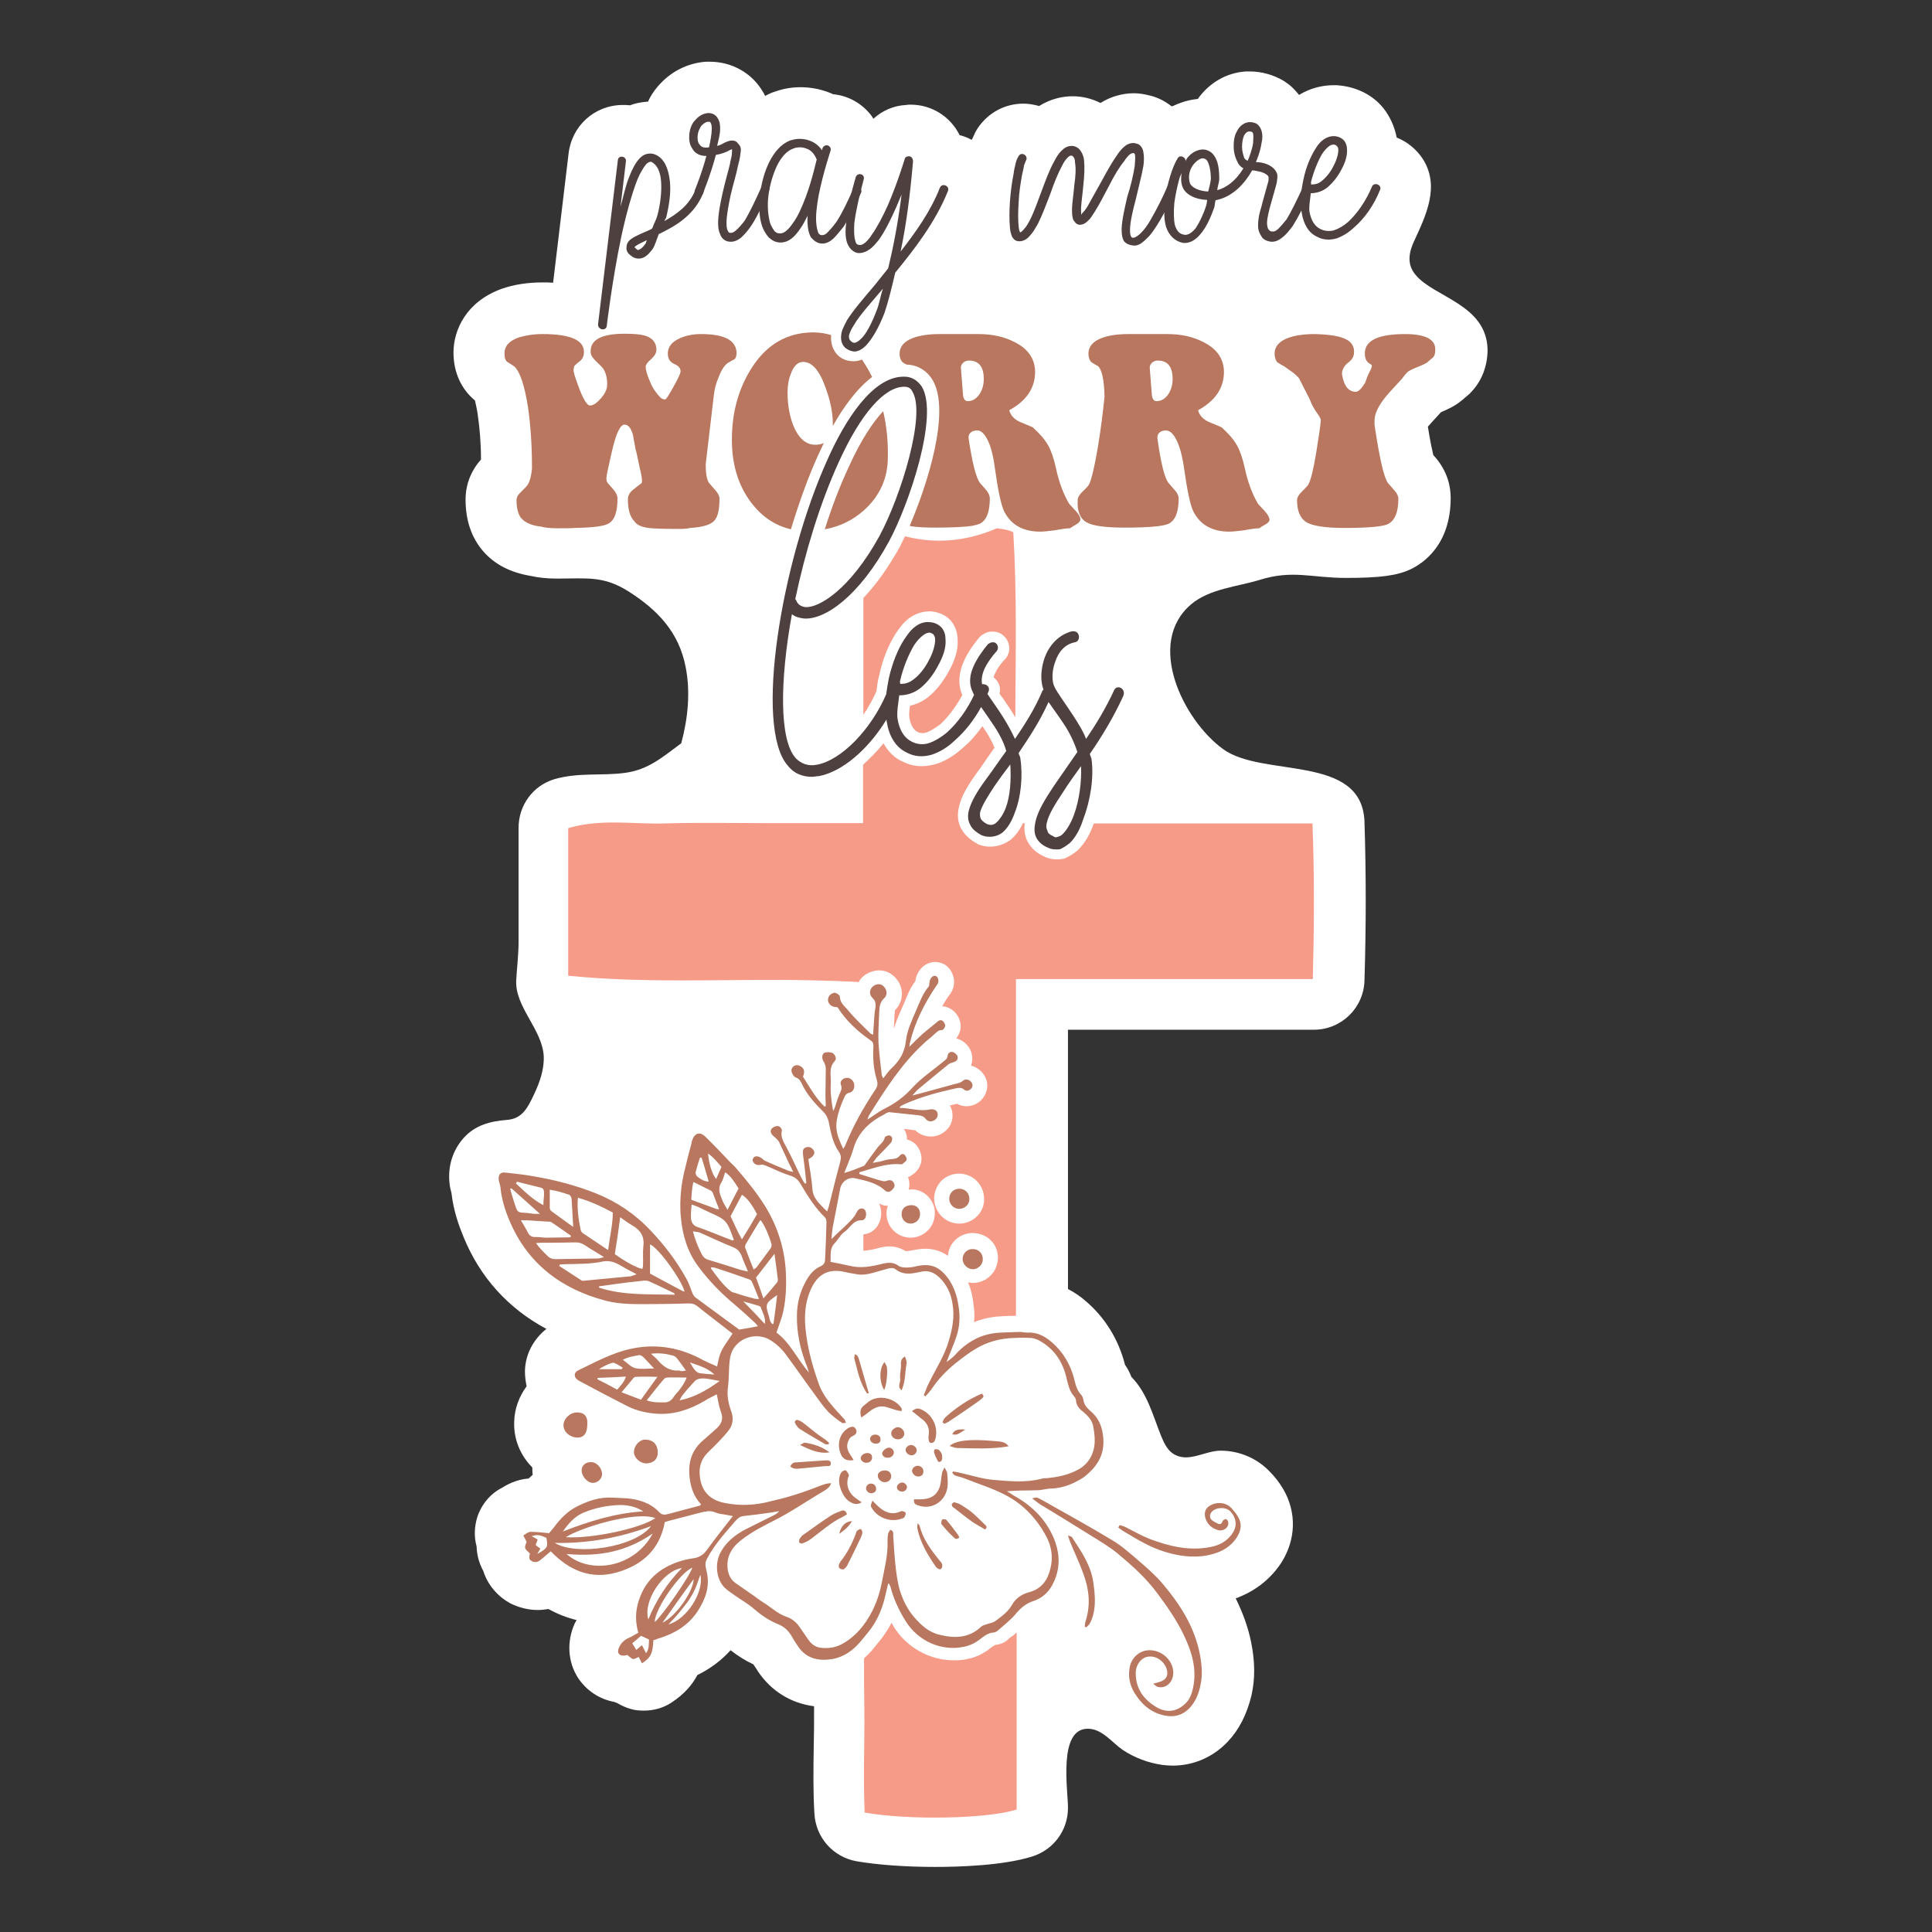
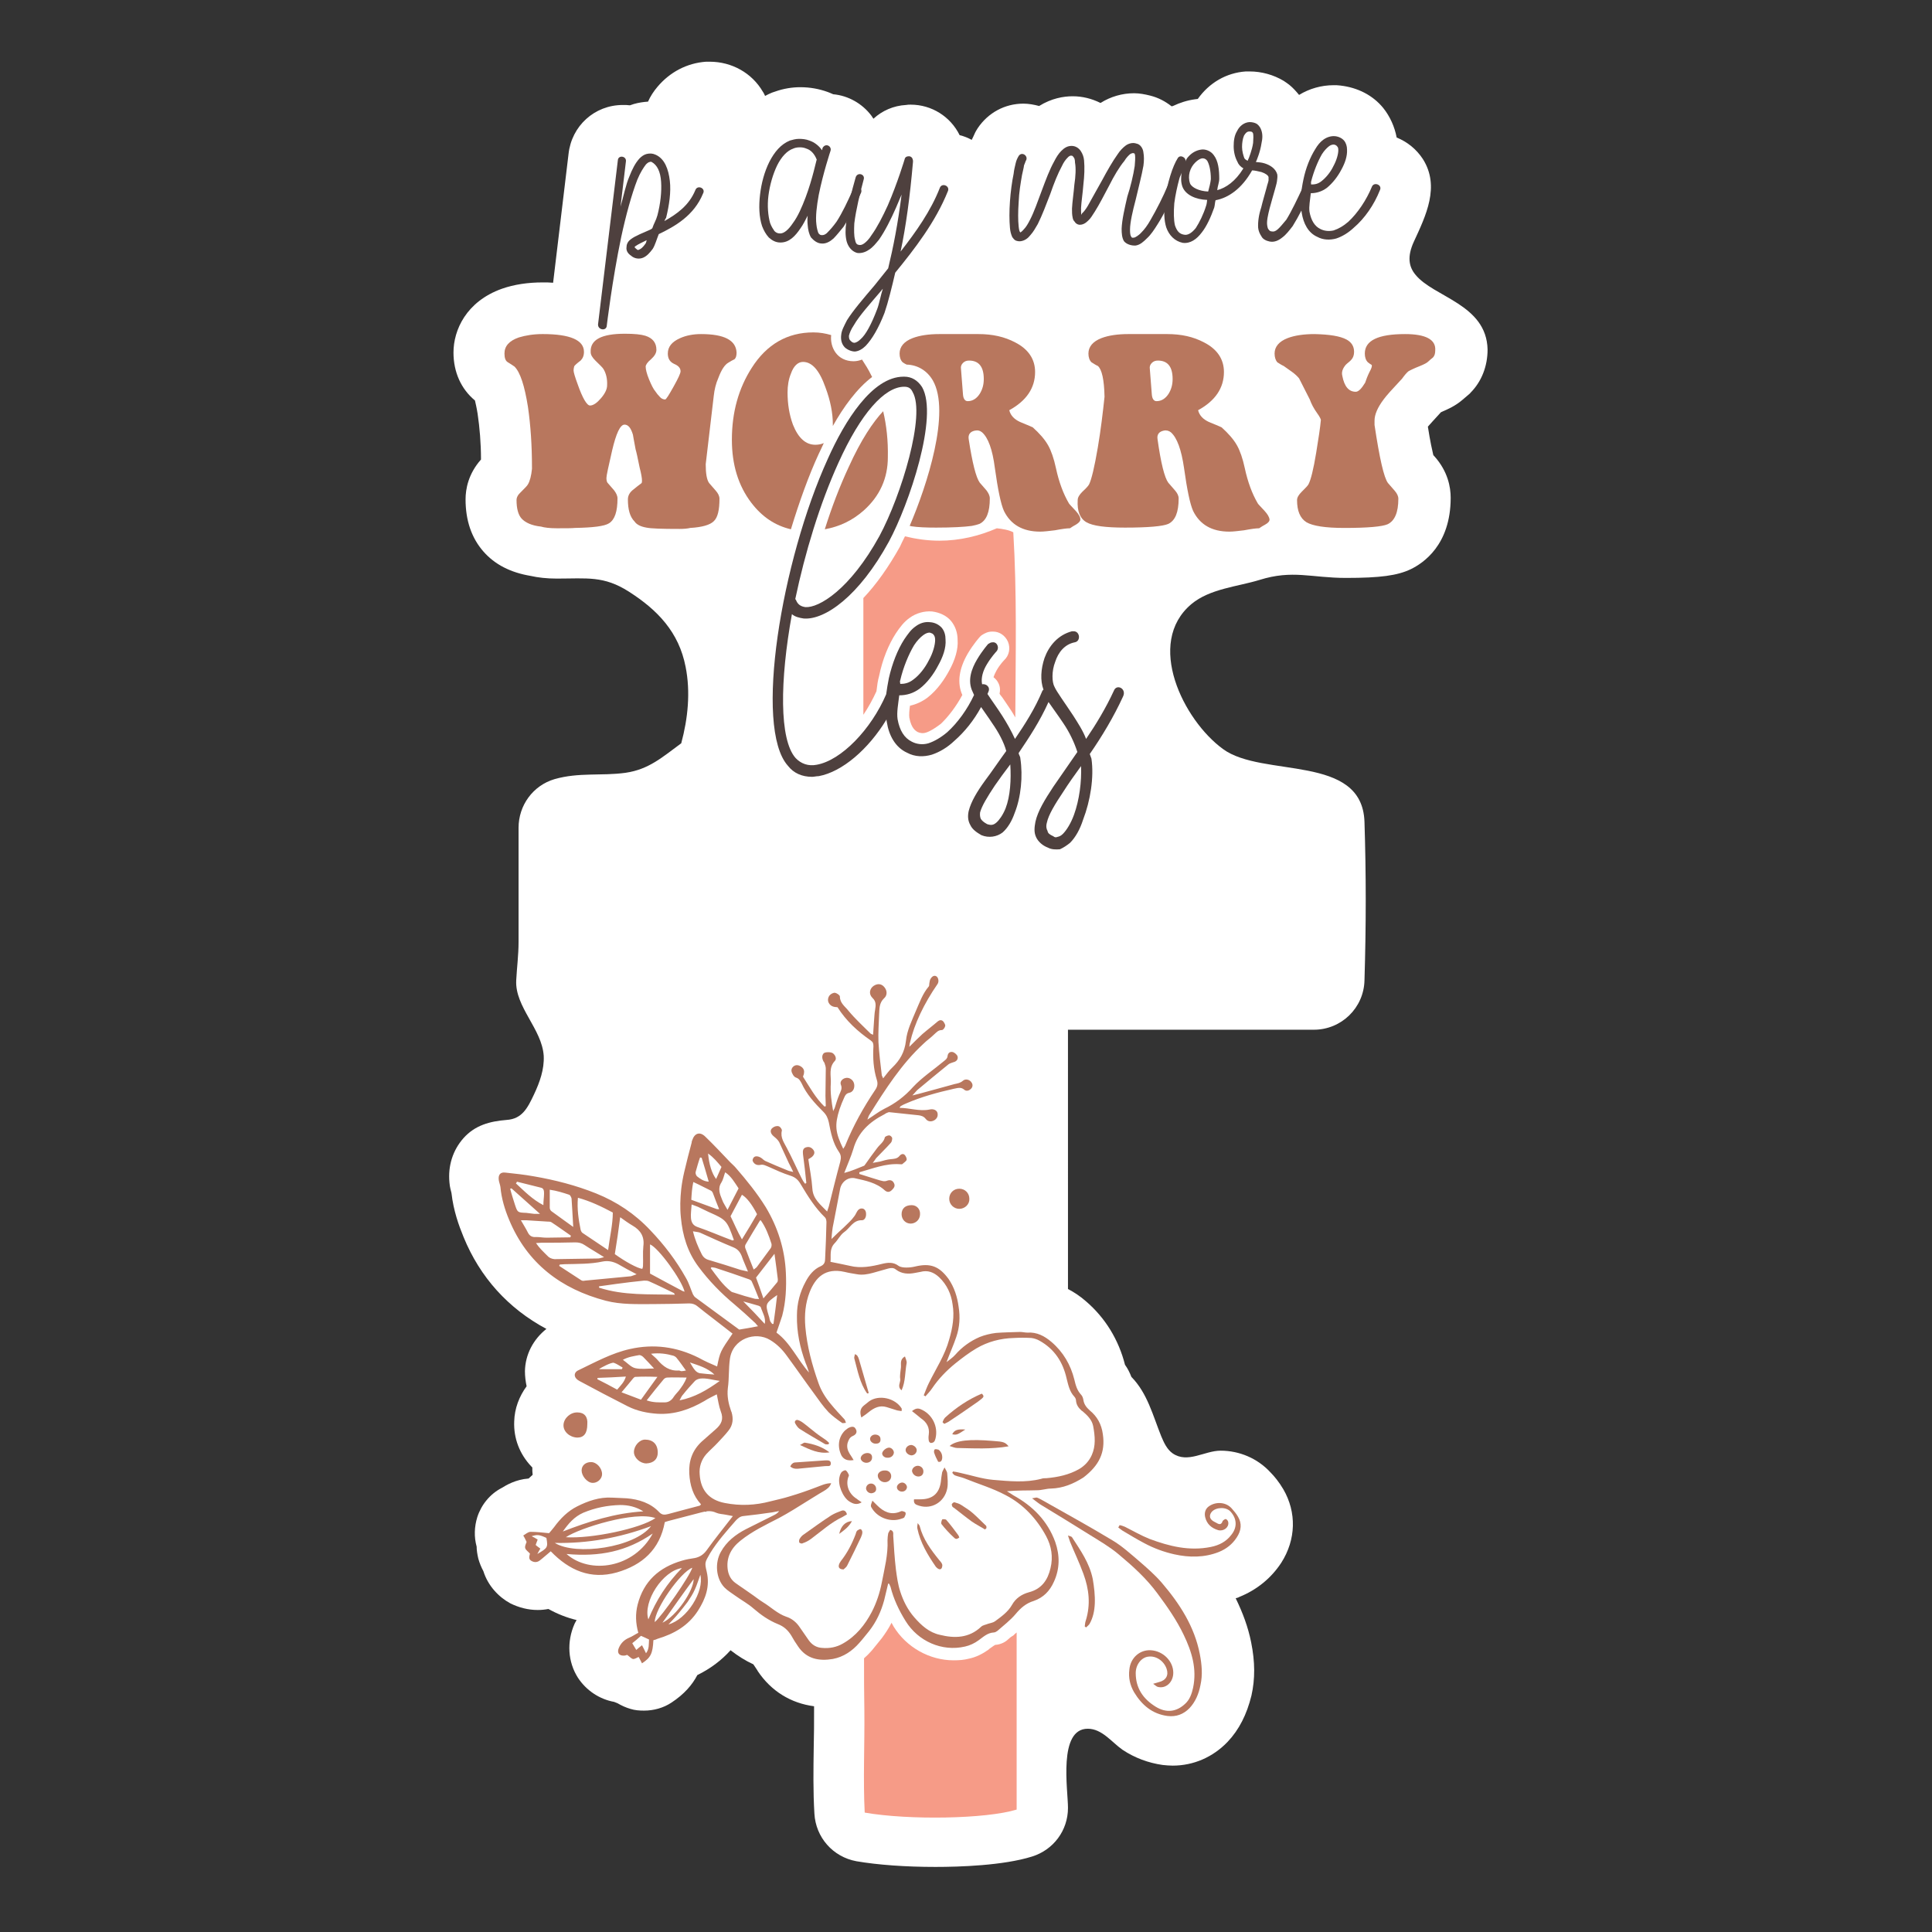
<svg xmlns="http://www.w3.org/2000/svg" version="1.1" id="Layer_1" x="0px" y="0px" viewBox="0 0 576 576" enable-background="new 0 0 576 576" xml:space="preserve">
  <rect x="0" y="0" width="576" height="576" fill="#333333" stroke="none" />
  <g>
    <path fill="#FFFFFF" d="M422,81.9c-2-2.4-2.5-5.4-0.5-9.8c3.6-7.8,7.9-16.5,2.7-24.7c-1.9-2.9-4.6-5.1-7.8-6.4   c-0.6-3.2-2-6.3-4-8.8c-3.1-3.8-7.6-6.1-12.8-6.7c-0.7-0.1-1.3-0.1-2-0.1c-3.6,0-7.2,1-10.3,2.9c-0.9-1.1-1.8-2.1-2.9-3   c-0.5-0.4-1.1-0.8-1.7-1.2c-3-1.8-6.6-2.8-10.1-2.8c-0.4,0-0.8,0-1.2,0c-5.8,0.4-10.9,3.4-14.3,8.2c-0.3,0-0.5,0.1-0.8,0.1   c-2.3,0.3-4.5,1-6.6,2c-0.1,0-0.3,0.1-0.4,0.1c-1.9-1.5-4-2.6-6.4-3.2c-1.6-0.4-3.2-0.7-4.8-0.7c-3.5,0-7,1-10,2.9   c-2.6-1.3-5.4-2-8.3-2c-2.7,0-6.3,0.6-10,2.9c-1.5-0.4-3.1-0.7-4.7-0.7c-5.5,0-10.5,2.7-13.6,7.3c-0.3,0.5-0.7,1.1-0.9,1.6   c-0.3,0.7-0.6,1.3-0.9,1.9c-1.1-0.6-2.3-1.1-3.6-1.4c-2.7-5.5-8.3-9.1-14.6-9.1c-0.5,0-0.9,0-1.4,0.1c-3.7,0.2-7.1,1.7-9.7,4.1   c-0.2-0.3-0.4-0.6-0.6-0.9c-2.7-3.6-6.9-6-11.4-6.4c-0.6-0.3-1.2-0.5-1.7-0.7c-2.5-0.9-5.2-1.4-8.1-1.4c-2.4,0-5,0.4-7.5,1.3   c-0.3,0.1-0.6,0.2-0.9,0.3c-0.7,0.3-1.4,0.6-2.1,1c-0.2-0.4-0.4-0.9-0.7-1.3c-3.2-5.5-9.2-8.9-15.8-8.9c-0.4,0-0.7,0-1.1,0   c-5.7,0.4-10.8,3.1-14.5,7.5c-1.1,1.3-2.1,2.8-2.8,4.4c-1.4,0.1-2.8,0.3-4.2,0.7c-0.2,0.1-0.4,0.1-0.6,0.2   c-0.2,0.1-0.4,0.1-0.6,0.2c-0.7-0.1-1.4-0.1-2.1-0.1c-8.5,0-15.3,6.3-16.2,14.6l-4.6,38.4c-1-0.1-2-0.1-3.1-0.1   c-4.4,0-8.5,0.6-12.2,1.9c-10.6,3.8-14.4,12.3-14.4,19c0,5.9,2.3,10.9,6.4,14.3c0.2,0.9,0.5,2.1,0.8,4c0.6,4.1,1,8.7,1,13.6   c-3.8,4.3-4.6,8.8-4.6,11.9c0,6.3,1.8,11.5,5.3,15.5c3.4,3.9,8.1,6.3,14.1,7.3c2.2,0.5,4.8,0.8,7.8,0.8c9,0,14-0.9,21.5,3.9   c8.6,5.5,14.9,12.1,16.9,22.4c1.5,7.5,0.7,15.4-1.3,22.8c-5.7,4.2-9.7,7.8-16.6,8.8c-7.2,1-13.9-0.2-21.2,1.9   c-6.4,1.9-10.7,7.8-10.7,14.5c0,6.5,0,12.9,0,19.4c0,4.9,0,9.7,0,14.6c0,3.9-0.5,7.7-0.7,11.5c-0.4,7.9,7.7,14.5,8.2,22.5   c0.2,4-1.2,7.9-2.9,11.5c-1.9,4-3.5,7.3-8.2,7.6c-5,0.4-9.4,1.6-12.8,5.4c-3.2,3.6-4.7,8.3-4.2,13.3c0.1,1.3,0.4,2.3,0.6,3.1   c0.6,5.3,2.2,9.7,3.6,13.1c4.9,12,13.3,21.3,24.7,27.4c-3.9,3.1-6.3,7.6-6.4,12.6c0,1.5,0.2,3.1,0.5,4.5c-2.2,3-3.6,6.6-3.7,10.5   c-0.2,5,1.6,9.7,5.1,13.4c0.1,0.1,0.2,0.2,0.3,0.3c0,0.8,0,1.5,0.1,2.2c-0.4,0.4-0.8,0.7-1.2,1.1c-3.9,0.3-6.7,2-8,2.8   c-3.5,1.8-6.1,5-7.3,8.7c-0.9,2.9-1,5.9-0.2,8.8c0,1.1,0.2,2.3,0.5,3.6c0.4,1.4,0.9,2.6,1.5,3.7c1.4,4.5,4.7,7.8,8,9.6   c2.6,1.3,5.4,2,8.2,2c1.1,0,2.1-0.1,3.2-0.3c2.7,1.5,5.5,2.6,8.4,3.3c-0.2,0.3-0.3,0.6-0.5,0.9c0,0.1-0.1,0.1-0.1,0.2   c-2.4,5.4-2,11.4,1,16.1c2.5,3.8,6.4,6.4,10.8,7.2c0.3,0.1,0.7,0.3,1,0.4c1.2,0.7,2.5,1.3,3.9,1.7c1.3,0.4,2.6,0.5,4,0.5   c2.9,0,5.8-0.8,8.2-2.4c3.8-2.5,6.2-5.3,7.7-8.2c3.9-1.9,7.2-4.4,9.9-7.4c2.2,1.7,4.4,3.1,6.8,4.2c0.4,0.6,0.8,1.2,1.2,1.8   c0,0.1,0.1,0.1,0.1,0.2c4,6,9.9,9.6,16.8,10.5c0,0.4,0,0.8,0,1.1c0,3.6,0,7.4-0.1,11.1c-0.1,6.5-0.2,13.2,0.2,19.8   c0.4,7.1,5.5,12.9,12.5,14.2c6.4,1.1,14.7,1.7,23.6,1.7c7,0,20.2-0.4,28.8-3.1c6.4-2,10.7-7.8,10.7-14.5c0-5.4-3-23.6,5.9-23.6   c4.3,0,7.2,4.1,10.4,6.3c3.6,2.4,7.7,3.9,11.9,4.5c1,0.1,2,0.2,3,0.2c6.2,0,12-2.5,16.4-7.1c3.4-3.6,5.7-8.1,7.1-13.8   c1.1-4.9,1.1-10-0.1-15.9c-0.9-4.5-2.5-8.8-4.6-13.1c0.4-0.1,0.8-0.2,1.1-0.4c5.2-2.1,9.5-5.6,12.5-10.2c4.4-6.9,4.6-15,0.6-21.9   c-1.3-2.2-2.7-3.9-3.9-5.1c-3.8-4.1-9.2-6.4-14.8-6.4c-4.8,0-9.8,3.9-14.3,0.8c-1.7-1.2-2.6-3.2-3.4-5.1   c-2.5-6.2-4.1-12.8-8.9-17.7c-0.5-1.3-1.1-2.5-1.9-3.6c-1.9-7.5-5.9-14-11.6-18.9c-1.7-1.5-3.5-2.7-5.4-3.7V307h73.3   c8.2,0,14.9-6.5,15.1-14.7c0.5-16.5,0.5-31.6,0-47.3c-0.7-20.4-30.4-13-42.2-21.7c-11.8-8.6-23.2-31.6-9.4-43.2   c5.5-4.6,13.8-5.2,20.3-7.2c9.9-3.1,15.4-0.6,25.8-0.6c10.2,0,15.3-0.7,19.3-2.6c3.7-1.8,11.9-7.2,11.9-21.3   c0-3.1-0.8-7.8-4.8-12.3c0,0-0.4-0.4-0.4-0.5c-0.3-1.3-0.9-3.9-1.6-8.4c0.6-0.7,1.8-2,3.9-4.3c0.1,0,0.2-0.1,0.2-0.1   c1.9-0.8,4.1-1.8,6.1-3.5c0.6-0.5,1.3-1.1,2-1.7c0.2-0.2,0.4-0.3,0.5-0.5c3.3-3.3,5.1-7.9,5.1-12.9C443.2,90.7,427.4,88.6,422,81.9   z" />
    <path fill="#231F20" d="M208.5,449.9c-0.2,0-0.5,0-0.6,0c-0.8,0-1.7,0.2-2.5,0.6c1.8,0,3.5,0.1,5.3,0.2   C210,450.2,209.2,450,208.5,449.9z" />
    <path fill="#F69B87" d="M300.5,488.8c-0.6,0.6-2,1.5-3.8,1.6c-0.2,0.1-0.8,0.5-1.2,0.8c-0.3,0.2-0.6,0.4-0.9,0.7   c-1.7,1.2-3.7,2.2-5.7,2.6c-1.5,0.4-3,0.5-4.6,0.5c-7.2,0-14.1-3.9-17.9-10.1c-0.2-0.4-0.4-0.7-0.6-1.1c-0.8,1.6-1.8,3.1-2.9,4.6   c-1,1.2-2,2.5-3,3.7c-0.7,0.8-1.5,1.6-2.3,2.3c0,5.2,0,10.5,0.1,15.7c0.1,10.2-0.4,20.4,0.1,30.3c13.2,2.3,36.2,1.9,45.3-0.9v-52.8   c-0.4,0.3-0.7,0.6-1,0.9C301.4,488,300.9,488.4,300.5,488.8z" />
    <path fill="#F69B87" d="M297.2,157.5c-5.3,2.3-11.1,3.7-17.1,3.7c-3.6,0-7-0.5-10.3-1.3c-0.6,1.2-1.1,2.2-1.5,3.1   c-3.4,6.1-7.1,11.3-10.9,15.3v34.8c1.5-2.2,2.8-4.6,3.9-7c0.2-1.7,0.4-3.2,0.8-4.6c1-4.9,2.8-9.3,5-12.7c1.2-1.8,2.4-3.4,4.1-4.6   c1.9-1.4,4.4-2.1,6.7-1.9c2.3,0.3,4.4,1.3,5.7,2.9c1.2,1.5,1.9,3.4,1.9,5.6c0.2,2.7-0.7,5.9-2.6,9.3c-1.2,2.2-3.3,5.5-6.4,7.9   c-1.6,1.2-3.4,2-5.2,2.4c-0.2,1.4-0.3,2.6-0.2,3.5c0.6,3.4,2,4,2.4,4.3c0.8,0.4,1.7,0.5,2.6,0.2c1.3-0.4,2.8-1.4,4.4-2.6   c2.2-2.1,4.6-5.2,6.4-8.6c-1.6-3.6-1-7.8,1.6-12.3c1.7-2.9,3.6-5,3.7-5.1c0.2-0.2,0.4-0.4,0.6-0.5c0.8-0.5,1.7-1,3-1   c0.1,0,0.2,0,0.3,0c1.9,0,3.6,1.2,4.4,3c0.8,1.9,0.4,4.1-1.1,5.5c0,0-1.3,1.3-2.3,3.1c-0.4,0.7-0.7,1.4-0.9,2   c0.5,0.4,0.9,0.8,1.2,1.3c0.7,1.1,0.9,2.3,0.6,3.6c0.2,0.4,0.5,0.7,0.8,1.1c0.8,1.2,1.8,2.6,2.7,4c0.4,0.6,0.8,1.3,1.2,2   c0.1-18.8,0.5-37.1-0.6-55.2C300.8,158,299,157.7,297.2,157.5z" />
-     <path fill="#F69B87" d="M391.3,245.5h-65.2c-1.1,3.2-2.6,5.8-4.6,7.8c-0.1,0.1-0.2,0.1-0.2,0.2c-1.3,1.1-2.5,1.8-3.8,2.4   c-0.3,0.1-0.6,0.2-0.9,0.2c-0.6,0.1-1.1,0.1-1.6,0.1c-1.4,0-2.7-0.3-3.8-0.9c-2.1-0.9-4-2.6-5-4.7c-0.8-1.8-0.9-3.6-0.7-5.2H305   c-0.9,1.9-2.1,3.6-3.6,4.9c-0.1,0.1-0.2,0.2-0.3,0.2c-2.8,2-6.4,2.5-9.5,1.2c-0.1,0-0.2-0.1-0.3-0.2c-1.5-0.8-3.5-2.2-4.7-4.4   c-1-1.8-1.3-4-0.7-6.5c0.7-3.3,2.7-6.5,5.4-10.3c1-1.3,2-2.8,3.1-4.4c0.7-1,1.4-2,2.1-3c-0.7-1.8-1.9-3.9-3.2-5.8   c-0.1-0.2-0.3-0.4-0.4-0.6c-1.8,2.5-3.8,4.8-6,6.6c-2.3,2.1-5,3.8-7.9,4.7c-4,1.1-7.1,0.7-10-0.8c-2.3-1-4.2-2.9-5.6-5.4   c-1.9,2.4-4,4.5-6.1,6.4v17.4h-30.1c-9.6,0-19.3-0.2-28.9,0.1c-9.5,0.3-19.1-1.5-28.9,1.4v44c25.8,2.6,51.2,0.6,77.2,1.5   c1.8,0,3.5,0.1,5.3,0.2c1.4,0,2.7,0.1,4.1,0.2c0.5-1,1.3-1.8,2.3-2.4c1.2-0.7,2.5-1.1,3.8-1.1c2.5,0,4.7,1.4,6,3.8   c1.4,2.7,0.9,6-1.3,8.1c0,0.2,0,0.8-0.1,1.1l-0.1,2.2c0,0.8-0.1,1.5-0.1,2.2c0.6-2,1.4-3.9,2.2-5.7l1-2.3c0.8-2,1.7-4.2,3.2-6.2   c0,0,0,0,0,0c0.1-0.6,0.2-1.5,0.8-2.5c1.1-2,3-3.2,5.1-3.2c1,0,2,0.3,2.9,0.8c1.3,0.8,2.2,2.2,2.6,3.8c0.4,1.7,0,3.5-1,4.9   c-0.9,1.2-1.7,2.5-2.4,3.7c1.4,0.1,2.7,0.7,3.7,1.7c0.6,0.6,2.3,2.7,1.7,5.4c-0.2,0.8-0.6,1.7-1.2,2.5c0.2,0,0.3,0.1,0.4,0.1   c2,0.6,3.8,2.5,4.2,4.5c0.3,1.2,0.2,2.4-0.2,3.5c1.6,0.4,3.1,1.5,4,3c1.4,2.3,1,5.1-0.8,7.1c-1.9,2.1-5,2.6-7.3,1.3l-0.2,0   c-0.7,0.2-1.4,0.3-2,0.5c0.2,0.4,0.3,0.7,0.5,1.1c0.8,2.7-0.1,5.4-2.5,7c-2.5,1.8-6.2,1.4-8.3-0.7c-1.2-0.2-2.3-0.3-3.4-0.4   c0.4,0.6,0.6,1.2,0.8,1.8c0.1,0.4,0.1,0.9,0.1,1.3c1,0.3,2,0.8,2.7,1.6c1.1,1.2,2.1,3.4,1.4,5.7c-0.6,1.8-1.8,2.8-2.6,3.3   c-0.3,0.3-0.8,0.5-1.2,0.7c0.4,0.9,0.6,2.2,0.2,3.7c0.3,0,0.5-0.1,0.8-0.1c1.9,0,3.6,0.7,5,2.1c1.3,1.4,2.1,3.2,2,5.1   c0,4-3.3,7.2-7.2,7.2h0c-4,0-7.2-3.2-7.2-7.2c0-0.8,0.1-1.6,0.4-2.3c-0.9,0-1.8-0.2-2.6-0.7c0.3,0.7,0.5,1.5,0.6,2.4   c0.1,1.9-0.5,3.8-1.7,5.1c-1,1-2.2,1.6-3.6,1.7v4.9c1.5-0.1,3.1-0.4,4.4-0.8c1.2-0.3,2.3-0.5,3.3-0.5c1.8,0,3.4,0.5,4.9,1.4   c0.1,0,0.2,0,0.3,0c0.4,0,0.9-0.1,1.5-0.2c1.5-0.3,2.8-0.5,4.1-0.5c2.8,0,5,0.9,6.7,2.1c0.3-3.9,3.5-6.8,7.5-6.8   c2.2,0.1,4.1,0.9,5.4,2.3c1.4,1.4,2.1,3.4,2,5.4c-0.1,2-0.9,3.8-2.3,5.1c-1.3,1.3-3.2,2.1-5.2,2.1h-0.3c-0.4,0-0.7-0.1-1.1-0.2   c1,2.3,1.4,4.6,1.6,6.3c0.3,2,0.4,3.8,0.2,5.6c1.8-0.8,3.9-1.3,6-1.6c2.1-0.2,4.1-0.3,6.1-0.3h0.4V291.9h88.5   C391.8,276.2,391.9,261.6,391.3,245.5z M291.3,362.6c-1.4,1.4-3.3,2.2-5.3,2.2h0c-4.1,0-7.4-3.3-7.5-7.4c0-2,0.8-3.9,2.1-5.3   c1.4-1.4,3.3-2.2,5.3-2.2c4.2,0,7.4,3.3,7.5,7.4C293.5,359.3,292.7,361.2,291.3,362.6z" />
    <g>
      <path fill="#B8775E" d="M328.8,427.6c-0.4-3-1.7-5.3-3.9-7.1c-1-0.9-1.7-1.8-1.9-3.1c-0.1-0.6-0.3-1.2-0.7-1.6    c-1.2-1.3-1.6-2.8-2-4.5c-1.1-4.4-3.3-8.2-6.8-11.2c-2.1-1.8-4.4-3-7.2-2.8c-0.7,0-1.5-0.2-2.2-0.2c-2.4,0.1-4.8,0.1-7.2,0.3    c-1.6,0.2-3.3,0.6-4.8,1.2c-2.8,1.2-5.3,3-7.3,5.3c-0.7,0.8-1.6,1.4-2.6,2.2c1-2.7,2.1-5.1,2.9-7.5c1-2.9,1.2-5.9,0.7-9    c-0.4-3-1.3-5.8-3-8.3c-2.8-3.8-5.4-4.8-10-3.7c-0.8,0.2-1.7,0.3-2.6,0.3c-0.8,0-1.7-0.1-2.3-0.5c-1.6-1.2-3.2-1-4.9-0.6    c-3.2,0.8-6.4,1.4-9.6,0.6c-1.9-0.4-3.7-0.8-5.8-1.2c0.2-1.8-0.4-3.8,1.2-5.5c1-1,1.7-2.5,2.8-3.3c1.8-1.2,2.7-3.7,5.4-3.6    c0.8,0,1.3-1,1.2-2c0-0.7-0.4-1.4-1.1-1.5c-0.9-0.1-1.4,0.5-1.8,1.3c-0.3,0.7-0.8,1.3-1.3,1.9c-0.8,0.9-1.7,1.7-2.5,2.5    c-1.1,1-2.2,2-3.6,3.4c0.1-1.1,0.1-1.7,0.2-2.3c0.1-0.8,0.2-1.6,0.4-2.4c0.7-3.4,1.3-6.9,2-10.4c0.5-2.1,2.5-3.5,4.5-3    c3.1,0.7,6.3,1.3,8.8,3.6c0.7,0.6,1.4,0.6,2.1-0.1c0.6-0.6,1.1-1.2,0.6-2.1c-0.4-0.8-1.1-1-2-0.7c-0.4,0.2-1,0.2-1.4,0.1    c-1-0.2-2-0.6-3.1-0.9c-1.3-0.4-2.5-0.8-3.8-1.2c0-0.2,0-0.3,0-0.5c4-1.1,7.8-2.7,12.1-2.4c0.3,0,0.6,0.1,0.8-0.1    c0.4-0.4,1-0.7,1.2-1.2c0.1-0.4-0.2-1-0.5-1.4c-0.5-0.6-1.2-0.3-1.6,0.2c-0.7,0.9-1.7,0.9-2.7,1c-1,0.1-2.1,0.4-3.1,0.7    c-0.6,0.1-1.2,0.2-2.2,0.4c0.5-0.6,0.7-1,1-1.4c1.4-1.5,3-3,4.4-4.6c0.3-0.3,0.4-1,0.4-1.4c-0.1-0.4-0.6-0.8-0.9-0.8    c-0.4,0-1.2,0.3-1.3,0.6c-0.3,1.4-1.5,2.1-2.3,3.2c-1.2,1.6-2.4,3.2-3.5,4.8c-0.2,0.2-0.3,0.5-0.5,0.5c-1.8,0.7-3.5,1.5-5.8,2.1    c1-2.6,2-4.8,2.7-7.1c1.4-5,4.8-8.1,9.3-10.4c0.2-0.1,0.4-0.3,0.7-0.4c0.3-0.1,0.6-0.3,0.9-0.2c2.8,0.3,5.7,0.6,8.5,0.9    c0.8,0.1,1.6,0.3,2.2,1.1c0.7,0.9,1.8,0.9,2.7,0.3c0.7-0.5,1-1.2,0.8-2.1c-0.2-0.8-1.2-1.3-2.4-1c-3,0.6-5.9-0.5-8.9-0.5    c0.1-0.2,0.2-0.4,0.3-0.5c0.5-0.3,1.1-0.6,1.6-0.8c4.6-2,9.4-3.3,14.3-4.4c1.1-0.2,2.1-0.6,3.1,0.3c0.6,0.5,1.4,0.3,2-0.3    c0.5-0.5,0.6-1.2,0.2-1.8c-0.5-0.9-1.8-1.3-2.6-0.6c-0.8,0.7-1.6,0.8-2.5,1c-3.5,1-7,1.9-10.6,2.9c-0.5,0.1-1.1,0.3-2,0.5    c0.8-0.8,1.2-1.4,1.7-1.8c3-2.5,6-5,9.1-7.5c0.4-0.3,0.9-0.4,1.4-0.6c0.9-0.2,1.5-0.8,1.3-1.7c-0.1-0.5-0.8-1.1-1.3-1.3    c-0.9-0.3-1.6,0.2-1.7,1.2c-0.1,0.7-0.5,1-1,1.4c-3.1,2.6-6.6,4.9-9.3,7.8c-2.5,2.8-5.3,4.9-8.6,6.5c-1.6,0.8-3.1,2-5,3.2    c0.3-0.8,0.4-1.2,0.7-1.6c4.7-7.5,9.5-15,16-21c1-1,2.2-1.8,3.2-2.8c0.7-0.6,1.2-1.3,2.3-1.3c0.4,0,0.9-0.7,1-1.2    c0.1-0.4-0.3-1-0.6-1.4c-0.5-0.5-1.1-0.4-1.6,0c-1.5,1.3-3.1,2.5-4.6,3.8c-1.2,1.1-2.4,2.3-3.9,3.8c0.1-0.7,0.1-1,0.2-1.2    c1.3-5.7,4.2-11.7,8.2-17.5c0.5-0.7,0.3-1.9-0.3-2.3c-0.6-0.4-1.3-0.1-1.8,0.8c-0.2,0.3-0.2,0.7-0.3,1.1c-0.1,0.4,0,0.9-0.2,1.1    c-1.8,2.1-2.7,4.7-3.8,7.2c-1.2,2.9-2.7,5.9-3,9c-0.4,3.4-1.8,5.8-4.1,8c-1,0.9-1.7,2-2.7,3.2c-0.2-0.5-0.3-0.7-0.4-0.9    c-0.4-3.3-0.8-6.6-1-9.9c-0.1-2.8,0.1-5.6,0.2-8.3c0.1-1.7,0-3.4,1.5-4.8c0.7-0.6,1-1.7,0.4-2.8c-0.8-1.4-2.1-1.8-3.5-0.9    c-1.2,0.8-1.6,2.4-0.4,3.6c1.2,1.1,1,2.3,0.8,3.6c-0.2,1-0.2,2-0.3,3c-0.1,1.4-0.2,2.8-0.3,4.4c-0.4-0.2-0.6-0.2-0.8-0.4    c-2.2-2.2-4.5-4.3-6.5-6.7c-1-1.3-2.6-2.3-2.6-4.3c0-0.4-0.9-1-1.4-1.1c-0.5-0.1-1.3,0.3-1.7,0.8c-1,1.4-0.2,3.1,1.5,3.4    c0.3,0,0.6,0.1,0.9,0.1c2.6,4.1,6,7.2,9.9,9.9c0.7,0.5,0.8,0.9,0.8,1.8c-0.2,3.3,0,6.7,1,9.9c0.4,1.2,0.2,2.1-0.5,3.1    c-3.5,5.2-6.5,10.6-8.9,16.5c-0.1,0.3-0.4,0.6-0.6,1c-2.4-4.9-2.6-7.1-1.1-11.8c0.4-1.2,0.9-2.4,1.4-3.5c0.3-0.7,0.6-1.2,1.5-1.4    c1-0.2,1.5-1.1,1.5-2.1c0-1-0.5-1.8-1.4-2.2c-1.4-0.6-3.1,0.6-2.6,1.9c0.5,1.2-0.1,2-0.5,3c-0.5,1.2-0.9,2.5-1.3,3.8    c-0.1,0.4-0.4,0.7-0.5,1.1c-0.5-2.8-0.9-5.6-0.7-8.4c0.1-2.2-0.7-4.6,1.2-6.6c0.6-0.6,0.2-1.7-0.6-2.3c-0.6-0.4-2.2-0.4-2.7,0    c-0.6,0.6-0.6,1.6,0,2.6c0.1,0.1,0.2,0.2,0.2,0.3c0.2,0.6,0.4,1.1,0.4,1.7c0,2.7-0.1,5.4-0.1,8.1c0,1,0.1,2.1,0.1,3.1    c-0.1,0-0.3,0.1-0.4,0.1c-2.7-2.6-4.4-5.8-6.4-8.9c0.1-0.4,0.3-0.7,0.3-1.1c0.2-1-0.4-1.7-1.2-2.1c-0.8-0.4-1.6-0.3-2.2,0.4    c-0.6,0.8-0.3,1.5,0.1,2.2c0.2,0.4,0.6,0.8,1,0.9c0.9,0.3,1.2,1,1.6,1.7c1.5,3.3,3.9,5.9,6.4,8.4c1,1,1.4,1.9,1.7,3.2    c0.6,3.1,1.2,6.2,3,8.8c0.7,1,0.7,1.8,0.4,3c-1.2,4.4-2.3,8.9-3.4,13.3c-0.1,0.4-0.3,0.8-0.5,1.5c-2-2.1-4.2-3.7-4.4-6.8    c-0.2-3-0.8-5.9-1.2-8.8c0.5-0.3,0.9-0.5,1.2-0.8c0.7-0.7,0.8-1.4,0.2-2.1c-0.6-0.7-1.3-0.9-2.2-0.6c-0.8,0.3-0.9,1-0.8,2    c0.4,2.9,0.7,5.7,1,8.6c-0.1,0.1-0.2,0.1-0.4,0.2c-0.4-0.5-0.7-1-1-1.6c-1.5-3-2.8-6-4.4-9c-0.8-1.6-2-3.1-1.5-5.2    c0.1-0.4-0.5-1.2-0.9-1.3c-0.5-0.2-1.3,0-1.8,0.4c-1,0.7-0.7,1.8,0.3,2.6c0.6,0.5,1.2,1,1.6,1.7c1,2.1,1.9,4.2,2.9,6.3    c0.4,0.8,0.8,1.5,1.3,2.6c-0.9-0.2-1.4-0.3-1.8-0.5c-2.2-0.9-4.4-1.8-6.6-2.8c-0.3-0.2-0.6-0.4-0.9-0.7c-0.9-0.7-2-0.9-2.5-0.3    c-0.2,0.2-0.4,0.8-0.3,1c0.4,1,1.3,1.4,2.3,1.2c0.9-0.2,1.5,0.2,2.3,0.5c2.2,1,4.4,2,6.6,2.7c1.6,0.5,2.4,1.3,3.2,2.7    c2.1,3.5,4.2,6.9,7.2,9.8c0.3,0.3,0.4,1,0.4,1.4c-0.1,3.6-0.2,7.3-0.4,10.9c0,0.9-0.2,1.7-1.3,2.2c-2.1,0.9-3.5,2.7-4.5,4.6    c-1.7,3.1-2.6,6.5-2.6,10.1c-0.1,4.9,0.9,9.6,2.6,14.2c0.4,0.9,0.7,1.9,1,2.8c-3.5-3.9-5.5-8.8-9.7-11.9c0.6-1.8,1.2-3.4,1.7-5    c1.1-4.2,1.3-8.5,1.1-12.8c-0.3-7-2.4-13.6-6-19.6c-2.6-4.2-5.7-8-8.9-11.7c-0.5-0.6-1.1-1.1-1.7-1.7c-2.4-2.5-4.8-5.1-7.4-7.6    c-1.6-1.6-3.2-1.1-3.9,1c-0.1,0.2-0.2,0.5-0.2,0.8c-0.8,2.9-1.5,5.8-2.2,8.7c-0.4,1.7-0.7,3.4-0.9,5.1c-0.3,2.8-0.4,5.7-0.1,8.5    c0.5,5.4,2,10.3,5.2,14.6c3.1,4.2,6.8,8,10.9,11.4c2,1.7,3.9,3.4,5.8,5.2c0.4,0.3,0.6,0.7,1.1,1.2c-2,0.4-3.7,0.7-5.6,1    c-0.2-0.1-0.4-0.3-0.7-0.5c-4.1-3-8.2-6-12.4-9.1c-0.3-0.2-0.5-0.6-0.7-0.9c-0.7-1.6-1.2-3.4-2.1-4.9c-2.9-5.2-6.5-9.9-10.6-14.2    c-4.6-4.9-10-8.5-16.2-11c-6-2.4-12.2-4-18.6-5.1c-2.8-0.5-5.6-0.8-8.4-1.1c-1.5-0.2-2.2,0.6-2,2.2c0.1,0.7,0.4,1.4,0.5,2.1    c0.3,3.4,1.3,6.7,2.6,9.8c5.4,13,15.5,20.6,28.8,24.1c4.6,1.2,9.4,1,14.1,1c3.6,0,7.2-0.1,10.8-0.2c1,0,1.8,0.3,2.5,0.9    c1.5,1.2,3,2.4,4.6,3.6c1.9,1.5,3.9,3,5.8,4.5c-3.7,5.4-3.7,5.4-4.6,9.8c-1.9-0.8-3.7-1.6-5.5-2.6c-6.6-3.3-13.4-4.2-20.5-2.6    c-5.4,1.2-10.3,3.9-15.3,6.3c-1.6,0.7-1.5,2.3,0.2,3.2c4.8,2.6,9.6,5.1,14.5,7.6c2.8,1.4,5.8,2,8.8,2.2c5.1,0.3,9.7-1.3,14-3.8    c1.2-0.8,2.6-1.4,3.7-2c0.4,1.8,0.6,3.5,1.2,5.1c0.9,2.3,0.2,3.8-1.5,5.3c-1.4,1.2-2.8,2.5-4.2,3.7c-2.8,2.6-3.9,5.8-3.7,9.5    c0.2,3.5,1.1,6.6,3.5,9.2c-0.2,0.2-0.2,0.3-0.4,0.4c-3.2,0.8-6.3,1.7-9.4,2.5c-0.9,0.2-1.7,0.4-2.6-0.5c-2.6-2.8-6.1-3.9-9.8-4.2    c-1.4-0.1-2.9-0.1-4.4-0.2c-3.7-0.2-7.1,1-10.3,2.6c-2.8,1.4-5,3.6-6.9,6.2c-0.6,0.7-1.1,1.4-1.5,1.8c-2.1-0.2-3.8-0.4-5.5-0.4    c-0.8,0-1.5,0.7-2.2,1.1c0.4,0.6,0.7,1.3,1,1.9c-0.2,0.6-0.6,1.3-0.4,1.9s0.9,1,1.4,1.6c-0.2,0.8-0.5,1.7,0.5,2.2    c0.9,0.5,1.8,0.4,2.6-0.3l0.5-0.4c0.8-0.7,1.7-1.4,2.6-2.2c5.5,5.7,11.9,8.5,19.7,6.3c7.6-2.2,12.8-6.8,14.3-15    c0.4-0.1,0.8-0.3,1.3-0.4c3.2-0.8,6.4-1.7,9.6-2.5c1.5-0.4,2.9-0.6,4.4,0.1c0.9,0.4,1.9,0.4,2.9,0.6c0.7,0.1,1.4,0.3,2.1,0.4    c-2.7,3.5-5.4,6.8-7.9,10.3c-0.9,1.2-2,1.9-3.4,2.2c-1.3,0.2-2.6,0.4-3.9,0.8c-6.8,2-11.4,6.1-13.2,13.1c-0.7,2.8-0.6,5.5,0.2,8.4    c-1,0.5-1.8,1.1-2.8,1.5c-1.4,0.6-2.4,1.6-3,3c-0.6,1.4,0,2.4,1.6,2.3c0.4,0,0.7-0.2,0.9-0.2c0.7,0.5,1.2,1.1,1.7,1.2    c0.5,0.1,1.2-0.4,1.7-0.6c0.4,0.7,0.7,1.3,1,1.9c2.6-1.7,3.2-2.9,3.4-6.9c0.5-0.1,0.8-0.2,1.2-0.4c5-1.5,9.2-3.9,12.1-8.4    c2.3-3.6,3.6-7.3,2.6-11.6c-0.7-2.9-0.5-2.8,1-5.5c2.2-3.6,5-6.7,7.7-9.8c0.6-0.6,1.2-1.2,2.2-1.3c2.9-0.3,5.8-0.7,8.6-1.1    c0.7-0.1,1.4-0.3,2.1-0.4c-0.5,0.7-1.1,1-1.7,1.3c-2.7,1.4-5.5,2.7-8.2,4.1c-3.1,1.6-5.8,3.7-7.5,6.8c-1.8,3.2-1.5,7.9,1.1,10.6    c1,1,2.2,1.7,3.3,2.5c1.8,1.3,3.7,2.3,5.4,3.8c2.2,1.9,4.5,3.5,7.2,4.6c1.8,0.7,3,1.8,4,3.4c0.6,1.1,1.3,2.2,2,3.2    c2.5,3.8,6.3,4.5,10.4,3.8c3.2-0.6,5.8-2.4,7.9-4.8c1-1.1,1.9-2.3,2.9-3.5c2.2-2.8,3.6-5.9,4.5-9.2c0.4-1.6,0.8-3.3,1.2-5    c0.2,0.1,0.3,0.1,0.3,0.1c0.1,0.3,0.3,0.6,0.4,0.9c0.9,3.6,2.5,7,4.5,10.2c3.7,6,10.8,9.2,17.7,7.6c1.4-0.3,2.9-1,4.1-1.9    c1.4-1,2.6-2.2,4.5-2.3c0.4,0,0.8-0.3,1.1-0.5c1.8-1.6,3.8-3.1,5.4-5c1.5-1.8,3.1-3.2,5.4-3.9c2.9-1,4.8-3,6-5.7    c1.8-3.9,1.8-7.9,0.4-11.9c-2.3-6.3-6.7-10.7-12.5-13.9c-0.6-0.4-1.2-0.8-1.9-1.2c3.1-0.3,6.1-0.2,9-0.3c1.4,0,2.8-0.5,4.1-0.5    c3.6-0.1,6.7-1.4,9.7-3.3C327.7,436.9,329.6,433,328.8,427.6z M184.9,362.9c1.4,1,2.5,1.8,3.7,2.5c2.4,1.4,3.6,3.3,3.2,6.2    c-0.2,2,0,4-0.1,5.9c0,0.2-0.1,0.5-0.2,0.8c-1.5-0.2-5-2.1-8.2-4.4C183.9,370.3,184.4,366.8,184.9,362.9z M172.3,357.1    c3.7,1,7,2.6,10.4,4.4c0,3.6-0.9,7.2-1.4,11.2c-2.8-1.9-5.2-3.5-7.6-5.1c-0.3-0.2-0.5-0.6-0.6-1    C172.5,363.6,172,360.5,172.3,357.1z M163.9,354.7c2.1,0.3,4,0.9,5.8,1.5c0.3,0.1,0.6,0.7,0.7,1.1c0.2,2.6,0.3,5.3,0.5,8.5    c-2.4-1.7-4.4-3.2-6.5-4.7c-0.3-0.2-0.5-0.7-0.5-1C163.9,358.4,163.9,356.7,163.9,354.7z M154.1,352.3c2.4,0.6,4.8,1.2,7.2,1.8    c0.9,0.2,0.9,1.1,0.9,1.8c0,1-0.2,2.1-0.2,3.4c-3.3-1.7-5.7-4.2-8.2-6.5C154,352.6,154.1,352.5,154.1,352.3z M153.5,359.1    c-0.5-1.6-1-3.1-1.4-4.7c0.1,0,0.3-0.1,0.4-0.1c2.7,2.4,5.5,4.9,8.5,7.6c-0.8,0-1.2,0-1.7,0c-0.8-0.1-1.6-0.2-2.4-0.3    C154.3,361.5,154.3,361.5,153.5,359.1z M157.4,367.5c-0.6-1.2-1.3-2.3-2.1-3.7c0.7,0,1.1,0,1.6,0c2.1,0.1,4.2,0.3,6.3,0.4    c0.4,0,0.9,0,1.2,0.2c2,1.3,3.9,2.7,5.8,4c0,0.2-0.1,0.3-0.2,0.5c-2.3,0-4.7,0.1-7,0.1c-1.1,0-2.1-0.2-3.2-0.2    C158.7,368.9,157.9,368.5,157.4,367.5z M163.1,374.3c-1.1-1.1-2.3-2.2-3.3-3.7c0.8,0,1.2-0.1,1.6-0.1c3.4,0,6.8,0,10.1-0.1    c1.1,0,1.9,0.2,2.8,0.8c1.8,1.2,3.6,2.2,5.8,3.6c-0.9,0.2-1.3,0.4-1.8,0.4c-4.3,0.1-8.6,0.1-13,0.2    C164.4,375.3,163.7,375,163.1,374.3z M173.3,381.7c-2.2-1.4-4.4-2.9-6.6-4.3c0.1-0.1,0.1-0.3,0.2-0.4c0.5,0,1-0.1,1.5-0.1    c3.8-0.1,7.6,0,11.3-0.8c1.6-0.3,3.1,0,4.6,0.8c1.7,1,3.4,1.9,5.5,3c-0.9,0.3-1.3,0.5-1.7,0.6c-4.6,0.4-9.1,0.9-13.7,1.3    C174,381.9,173.6,381.9,173.3,381.7z M178.6,383.9c0-0.2,0-0.3,0-0.4c1.7-0.2,3.4-0.5,5-0.7c2.8-0.4,5.6-0.7,8.4-1    c0.5,0,1.1,0,1.5,0.2c2.5,1.1,4.9,2.3,7.4,3.5c0.1,0,0.1,0.2,0.3,0.5C193.6,385.8,186,386.3,178.6,383.9z M203.5,384.9    c-3.2-1.7-6.4-3.4-9.7-5.2V371c2.5,1,9.4,10.5,10.3,14.1C203.9,385,203.7,385,203.5,384.9z M213,409.8c-1.5-0.1-2.9-0.2-4.4-0.4    c-0.5-0.1-1.1-0.5-1.4-0.9c-0.6-0.7-1-1.5-1.5-2.3C208.3,407.1,210.9,407.8,213,409.8z M200.8,404.2c0.3,0.1,0.6,0.3,0.8,0.5    c1,1.2,1.9,2.5,2.9,3.9c-0.6,0.1-0.9,0.2-1.3,0.2c-0.3,0-0.5-0.2-0.8-0.2c-2.8,0.2-4.7-1.2-6.4-3.2c-0.5-0.6-1.1-1-1.9-1.8    C196.6,403.3,198.7,403.6,200.8,404.2z M190.6,404c0.4,0,0.9,0.3,1.2,0.6c1,1,2,2.1,3.2,3.4c-2,0-3.8,0.3-5.6-0.1    c-1.3-0.3-2.4-1.6-3.7-2.5C187.4,404.5,189,404.3,190.6,404z M183,406.3c0.9,0.3,1.7,0.9,2.6,1.4c0,0.2-0.1,0.3-0.2,0.5h-6.8    C179.2,407.7,182.3,406.1,183,406.3z M178.1,411.2c0-0.1,0-0.3,0.1-0.4c2.7-0.1,5.5-0.2,8.4-0.4c-0.5,1.7-1.5,2.6-2.6,3.9    C182,413.2,180.1,412.2,178.1,411.2z M185.3,415.1c1.4-1.6,2.4-2.9,3.5-4.2c0.2-0.2,0.4-0.4,0.6-0.4c2-0.1,4.1-0.1,6.6,0    c-1.8,2.5-3.3,4.6-4.9,6.8C189.2,416.6,187.5,415.9,185.3,415.1z M200.9,416.4c-0.6,1-1.5,1.7-2.7,1.7c-1.7,0-3.4,0.1-5.4-0.6    c1.8-2.3,3.4-4.3,5-6.2c0.2-0.3,0.7-0.6,1.1-0.6c1.8-0.1,3.7,0,5.8,0c-0.6,1.7-1.5,2.8-2.3,3.9    C201.9,415.2,201.3,415.8,200.9,416.4z M202.6,417.5c0.4-0.8,0.7-1.4,1.1-1.8c1.1-1.4,2.3-2.7,3.5-4c0.4-0.4,1-0.6,1.6-0.7    c1.8-0.2,3.6,0.4,5.8,0.7C210.7,414.5,207.1,416.6,202.6,417.5z M160.2,463.3c0.3-0.5,0.5-1,0.9-1.6c-0.5-0.4-1-0.7-1.4-1.1    c0.2-0.5,0.4-1,0.6-1.6c-0.6-0.4-1.2-0.7-1.8-1c1.7-0.5,2.2-0.5,4.4,0.5C163.4,461.3,163.3,461.5,160.2,463.3z M173.9,451    c3.6-1.5,7.2-2.2,11-2.3c2.4,0,4.7,0.5,6.9,1.9c-8.4,0.5-16.3,3-24,6C169.5,454.2,171.2,452.2,173.9,451z M194.1,455    c-4.9,6.4-22.4,8.9-28.7,5C175.2,460.2,184.7,458.5,194.1,455z M168.9,463.3c10,0.9,18-0.8,25.7-6.1    C189.1,467.5,175.9,469.5,168.9,463.3z M168.7,458.3c4.2-2.8,20.7-7.9,26.7-5.7C191,455.7,176.3,458.8,168.7,458.3z M192.6,492.9    c-0.4-0.9-0.8-1.6-1.2-2.4c-0.8,0.6-1.2,1-1.7,1.4c-0.4-0.6-0.7-1.2-1.2-2c0.8-0.6,1.7-1.4,2.6-2.2c0.9,0.4,1.6,0.7,2.4,1.1    C193.4,490.2,193.6,491.6,192.6,492.9z M193.3,482.8c-1.7-5.3,4.3-14.5,10-15.3C198.9,472,195.6,477.1,193.3,482.8z M195.2,483.6    c0-4,7.7-14.9,11.2-16.2C205.6,470,197.4,481.8,195.2,483.6z M206.8,470.8c0,3.4-5.1,11-9.3,13C200.6,479.4,203.7,475,206.8,470.8    z M199.3,484.3c1.2-1.3,2.1-2.2,3-3.3c0.9-1.1,1.8-2.2,2.7-3.4c0.8-1.2,1.6-2.4,2.2-3.8c0.6-1.3,1-2.7,1.6-4.3    C210,474.5,204.8,482.8,199.3,484.3z M230.6,394.7c-0.1,0-0.3,0-0.4,0c-0.2-0.3-0.5-0.6-0.6-0.9c-0.2-0.5-0.2-1-0.4-1.5    c-1.1-3.6-1-3.7,2.5-6.2C231.4,388.9,231,391.8,230.6,394.7z M231.9,381.4c0,0.3,0,0.7-0.2,0.9c-1.2,1.5-2.5,3-4.1,4.8    c-0.8-2.4-1.5-4.3-2.2-6.2c1.8-2.3,3.5-4.5,5.5-7.1C231.3,376.6,231.6,379,231.9,381.4z M226.8,363.8c1.5,2.1,2.4,4.5,3.2,7    c0.1,0.4,0,1-0.2,1.3c-1.4,1.9-2.8,3.8-4.2,5.7c-0.2,0.2-0.5,0.4-0.9,0.7c-0.9-2.2-1.7-4.3-2.5-6.4c-0.1-0.3-0.1-0.8,0.1-1.1    c1.4-2.4,2.8-4.7,4.2-7C226.5,363.9,226.6,363.9,226.8,363.8z M225.7,362c-1.4,2.4-2.8,4.8-4.5,7.5c-1.4-2.4-2.3-4.7-3.4-6.9    c1.1-2.1,2.3-4.3,3.4-6.4C222.7,357.1,224.2,359.1,225.7,362z M220.2,354.3c-1,2-2.1,4-3.3,6.4c-0.7-1.3-1.3-2.1-1.6-3    c-0.7-1.7-1.4-3.4-0.2-5.2c0.5-0.8,0.7-1.9,1.1-3C218,350.7,219,352.5,220.2,354.3z M215.1,347.9c-0.6,1.3-1.1,2.5-1.6,3.6    c-1.3-1.7-2.1-4.4-2.4-7.6C212.8,345.1,213.9,346.5,215.1,347.9z M207.4,349.4c0.4-1.4,0.8-2.9,1.3-4.3c0.2,0,0.3,0,0.5,0.1    c0.7,2.3,1.4,4.6,2.1,7.1c-1.6-0.1-2.6-0.9-3.5-1.6C207.5,350.4,207.3,349.8,207.4,349.4z M206.7,352.4c2,0.9,3.6,1.8,5.3,2.6    c0.2,0.1,0.4,0.4,0.5,0.6c0.6,1.6,1.2,3.2,1.9,4.9c-0.4,0-0.7,0-0.9-0.1c-2.5-0.9-4.9-1.8-7.4-2.7    C206.2,355.9,206.3,354.3,206.7,352.4z M206.2,359.1c1,0.4,1.8,0.6,2.5,1c0.8,0.4,1.7,0.8,2.5,1.2c5.4,2.4,5.5,2.5,7.6,8.4    c-0.2,0-0.4,0.2-0.5,0.1c-3.5-1.3-6.9-2.8-10.4-4c-1.4-0.5-1.8-1.5-1.9-2.7C205.9,361.9,206.1,360.7,206.2,359.1z M209.1,373.7    c-1-2-1.9-4.1-2.5-6.6c1,0.2,1.6,0.2,2.1,0.4c3.3,1.5,6.6,3,10,4.4c1.2,0.5,1.9,1.3,2.4,2.5c0.5,1.5,1.2,2.9,1.9,4.7    c-1-0.2-1.6-0.4-2.2-0.5c-3.1-1-6.2-2-9.3-2.9C210.3,375.4,209.6,374.8,209.1,373.7z M218.9,385.4c-0.4-0.1-0.8-0.2-1.1-0.5    c-2.4-1.9-4.1-4.4-5.9-6.8c0.1-0.1,0.2-0.2,0.2-0.3c0.5,0.1,1,0.1,1.5,0.3c3.1,1,6.3,2.1,9.4,3.2c0.4,0.1,1,0.4,1.1,0.7    c0.8,1.7,1.4,3.4,2.2,5.3c-0.6-0.1-1,0-1.3-0.1C223,386.7,221,386.1,218.9,385.4z M221.6,388c1.4,0.4,3,0.8,4.6,1.3    c0.2,0.1,0.6,0.3,0.6,0.4c0.5,1.6,1.6,3.2,1.2,5C225.9,392.4,223.7,390.1,221.6,388z M325.5,433.8c-0.8,1.8-2.1,3.2-3.8,4.2    c-3,1.7-6.3,2.4-9.7,2.7c-0.5,0-1.1,0-1.6,0.2c-4.7,1.2-9.5,0.7-14.3,0.3c-3.4-0.3-6.6-1.4-9.9-2.1c-0.7-0.2-1.4-0.3-2.1-0.4    c0,0.1-0.1,0.3-0.2,0.4c0.3,0.3,0.5,0.7,0.9,0.8c0.8,0.3,1.8,0.5,2.6,0.8c4.2,1.7,8.6,3,12.5,5.1c5.2,2.7,9.2,7,12,12.2    c1.6,3,2.1,6.2,1.3,9.5c-0.8,3.5-2.6,6.2-6.4,7.2c-2.2,0.6-4,1.8-5.1,3.8c-1.2,2.1-3.2,3.5-5.1,4.9c-0.6,0.4-1.4,0.5-2,0.7    c-0.7,0.3-1.6,0.4-2.1,0.9c-3.6,3.4-7.9,3.5-12.3,2.4c-3.2-0.7-5.5-2.8-7.6-5.2c-2-2.3-3.3-4.9-4.2-7.7c-0.7-2.1-1-4.4-1.3-6.6    c-0.4-3.4-0.6-6.8-0.8-10.1c0-0.6,0.2-1.4-0.9-1.7c-0.2,0.4-0.5,0.7-0.6,1.1c-0.1,0.6-0.2,1.3-0.2,2c0.2,4.3-0.9,8.4-1.7,12.6    c-0.6,3.1-1.6,6.1-3,8.8c-2,3.8-4.7,7.2-8.6,9.4c-1.9,1.1-4,1.5-6.2,1.3c-1.7-0.1-3-0.9-4-2.3c-0.9-1.3-1.8-2.6-2.7-3.9    c-1-1.5-2.4-2.6-4-3.1c-2.6-0.9-4.6-2.9-6.9-4.3c-1.3-0.8-2.5-1.8-3.7-2.6c-1.5-1.1-3.1-2.1-4.6-3.2c-1.2-0.9-1.9-2.1-2.2-3.7    c-0.6-3.7,0.9-6.6,3.8-8.9c3.5-2.8,7.5-4.7,11.4-6.7c3-1.6,5.8-3.4,8.7-5.2c1.5-0.9,3-1.9,4.6-2.8c1-0.6,1.9-1.2,2.3-2.4    c-1.7,0-3,0.7-4.4,1.2c-2.6,1-5.2,1.9-7.9,2.7c-1.9,0.6-3.8,1-5.8,1.5c-4.5,1.2-9,1.4-13.6,0.5c-4.7-0.9-7.2-3.8-7.5-8.5    c-0.2-2.3,0.5-4.4,2-6.1c1.1-1.2,2.3-2.2,3.4-3.4c1.1-1.2,2.2-2.3,3.2-3.6c1.3-1.6,1.5-3.5,0.9-5.5c0,0,0-0.1-0.1-0.2    c-0.8-2.3-1.3-4.5-1-7c0.4-2.8,0.2-5.7,0.6-8.6c0.8-6.1,7.6-8.4,12-5.7c2,1.2,3.6,2.8,4.9,4.6c2.8,3.8,5.5,7.7,8.3,11.5    c1.3,1.8,2.6,3.7,4.2,5.4c1.2,1.2,2.6,2.2,4,3.2c0.3,0.2,0.8,0,1.2,0c-0.1-0.3-0.2-0.7-0.4-1c-1.4-1.5-2.8-3-4.1-4.6    c-1.6-1.9-2.9-4-3.7-6.3c-1.9-5.4-3.4-10.9-3.9-16.7c-0.3-3.6,0-7.1,1.3-10.4c1.7-4.3,4.6-7.3,10.4-6c1.2,0.3,2.5,0.5,3.7,0.7    c1.6,0.3,3.2,0,4.7-0.4c1.5-0.4,3.1-0.9,4.6-1.3c0.8-0.2,1.6-0.3,2.3,0.3c1.7,1.3,3.7,1.4,5.7,1c0.5-0.1,1.1-0.2,1.6-0.3    c2.2-0.6,4,0.1,5.6,1.6c2.3,2.2,3.6,5,4,8.1c0.6,3.5,0,7-1,10.4c-1.3,4.8-4,8.8-6.1,13.1c-0.6,1.2-1,2.4-1.5,3.6    c0.2,0.1,0.4,0.2,0.5,0.3c0.7-0.8,1.4-1.5,2-2.4c1.9-2.8,4.2-5.2,6.9-7.4c2-1.6,4.1-3.2,6.3-4.5c3.4-2,7.2-3,11.2-3.1    c1.7-0.1,3.5-0.1,5.2,0c0.8,0.1,1.7,0.4,2.4,0.8c4.5,2.5,7,6.4,8.1,11.3c0.5,2,0.9,3.9,2.3,5.4c0.3,0.3,0.5,0.8,0.5,1.2    c0.1,1.2,0.7,2.1,1.6,2.9c0.1,0.1,0.2,0.2,0.3,0.2c1.4,1.2,2.8,2.5,3.2,4.4C326.5,428.3,326.7,431.1,325.5,433.8z" />
      <path fill="#B8775E" d="M346.3,471.8c-2-2.3-4.3-4.3-6.6-6.3c-2.6-2.2-5.2-4.6-8.1-6.3c-6.8-4.1-13.7-7.9-20.6-11.8    c-0.6-0.3-1.2-0.7-1.8-0.9c-0.3-0.1-0.7,0.1-1.5,0.2c1.2,0.9,2,1.6,2.9,2.1c4.8,2.9,9.5,5.8,14.3,8.8c2.9,1.8,6,3.6,8.6,5.8    c4.2,3.5,8.3,7.2,11.6,11.7c2.9,3.9,5.7,7.9,7.8,12.3c2.4,5,4,10.1,2.8,15.8c-0.4,1.8-1,3.5-2.3,4.7c-2.6,2.5-5.7,2.9-8.9,0.9    c-3.7-2.3-5.9-5.5-5.9-10c0-2.5,1.7-4.7,3.8-4.9c2.3-0.3,4.6,1.3,5.4,3.6c0.7,2-0.2,3.5-2.3,4c-0.4,0.1-0.9,0.3-1.7,0.5    c0.7,0.5,1,0.8,1.3,0.9c2.4,0.7,4.7-1.3,4.7-4.2c0-3.4-3-6.5-6.7-6.7c-3.3-0.2-6.1,2.3-6.4,5.8c-0.3,2.4,0.2,4.6,1.4,6.7    c2.3,3.8,5.4,6.5,10,7.1c2.6,0.3,4.7-0.5,6.5-2.3c1.8-1.9,2.8-4.3,3.3-6.9c0.7-3.1,0.4-6.2-0.2-9.3    C356.1,484.9,351.7,478.1,346.3,471.8z" />
      <path fill="#B8775E" d="M369.1,452.2c-0.5-0.9-1.2-1.7-1.9-2.5c-1.7-1.9-4.7-2.1-6.8-0.6c-1,0.7-1.4,1.9-1.1,3.2    c0.5,2.1,1.9,3.3,3.9,3.9c1.6,0.4,3.2-0.8,3-2.3c0-0.4-0.4-0.9-0.7-1c-0.2-0.1-0.8,0.3-1,0.6c-0.3,1-0.9,1.1-1.7,0.6    c-0.5-0.3-1.1-0.5-1.5-0.9c-0.8-0.7-0.7-1.7,0-2.5c1.3-1.4,4.3-1.5,5.6,0c1.9,2.1,2,4.7,0.2,6.9c-1.5,2-3.6,3.1-6.1,3.6    c-6.4,1.3-12.4-0.2-18.3-2.4c-2.5-1-4.9-2.4-7.3-3.6c-0.5-0.2-1-0.4-1.6-0.5c-0.1,0.2-0.3,0.5-0.4,0.7c0.4,0.3,0.8,0.6,1.2,0.9    c2.2,1.3,4.3,2.6,6.6,3.8c2.8,1.5,5.8,2.6,8.9,3.3c4.5,1,9,1,13.3-0.7c2.2-0.9,4-2.3,5.3-4.3C370.1,456.3,370.3,454.2,369.1,452.2    z" />
      <path fill="#B8775E" d="M319.6,458.3c-0.1-0.2-0.6-0.3-1.2-0.5c0.3,0.8,0.4,1.3,0.6,1.8c1.3,3.2,2.8,6.3,4,9.6    c1.7,4.6,2.2,9.2,0.7,14c-0.2,0.5-0.2,1.1-0.3,1.7c0.1,0.1,0.3,0.2,0.4,0.3c0.3-0.3,0.7-0.6,1-1c1.1-1.9,1.5-4,1.6-6.1    c0.1-2.5-0.2-4.9-0.6-7.3C324.8,465.9,322.1,462.2,319.6,458.3z" />
      <path fill="#B8775E" d="M172.2,421.1c-2.1-0.1-4.1,1.7-4.2,3.7c-0.1,2,1.8,3.7,4.1,3.8c2,0,3-1.3,3-4    C175.3,422.4,174.2,421.1,172.2,421.1z" />
      <path fill="#B8775E" d="M196.1,433.1c0-2.5-1.4-3.9-3.8-3.9c-1.6,0-3.3,1.8-3.3,3.7c0,1.7,1.8,3.4,3.7,3.4    C194.9,436.2,196.1,435,196.1,433.1z" />
      <path fill="#B8775E" d="M176.6,442.1c1.5,0.1,2.9-1.2,2.9-2.6c0-1.8-1.6-3.6-3.3-3.6c-1.6,0-2.8,1-2.8,2.5    C173.4,440,175,442,176.6,442.1z" />
      <path fill="#B8775E" d="M289,357.4c0-1.7-1.3-3-3-3c-1.7,0-3,1.3-3,3c0,1.7,1.4,3,3,3C287.7,360.4,289.1,359,289,357.4z" />
-       <path fill="#B8775E" d="M287,375.2c-0.1,1.6,1.3,3.1,2.9,3.2c1.6,0.1,3.1-1.3,3.1-2.9c0.1-1.7-1.2-3.1-2.9-3.1    C288.5,372.3,287.1,373.5,287,375.2z" />
      <path fill="#B8775E" d="M271.8,359.3c-1.9,0-3,1-3,2.7c0,1.6,1.2,2.8,2.7,2.8c1.5,0,2.8-1.2,2.8-2.8    C274.4,360.5,273.3,359.3,271.8,359.3z" />
      <path fill="#B8775E" d="M283.1,431.1c1,0.3,1.6,0.6,2.3,0.6c5,0.1,10.1,0.4,15.3-0.5c-1-1.2-1.5-1.4-4.6-1.6    C289.1,429,285.1,429.4,283.1,431.1z" />
      <path fill="#B8775E" d="M282.4,443.8c0.3-1.5,0.1-3,0-4.5c0-0.5-0.4-1-0.8-1.8c-0.4,0.8-0.6,1.1-0.7,1.4c-0.2,1-0.3,2-0.4,2.9    c-0.5,3.5-2.5,5.2-6.1,5.2c-0.6,0-1.3,0-1.9,0c-0.2,1.5,0.7,1.6,1.5,1.9C277.8,450.1,281.6,447.8,282.4,443.8z" />
      <path fill="#B8775E" d="M252.5,451.5c-0.2-0.9-0.8-1.4-1.6-1.1c-1.1,0.4-2.1,0.8-3.1,1.4c-2.8,1.8-5.5,3.8-8.2,5.7    c-0.5,0.3-0.9,0.8-1.2,1.3c-0.2,0.3-0.2,0.8-0.1,1.1c0.2,0.2,0.8,0.4,1,0.2c0.9-0.3,1.7-0.7,2.5-1.3c3.1-2.3,5.9-4.9,9.5-6.6    C251.7,452,252.1,451.7,252.5,451.5z" />
      <path fill="#B8775E" d="M256.8,422.6c0.9-0.6,1.6-1.1,2.2-1.6c1.6-1.3,3.3-2.1,5.3-1.5c1.1,0.3,2.1,0.7,3.2,1    c0.4,0.1,0.8,0.1,1.3,0.2c0-0.4,0.1-0.6,0-0.8c-1.9-3.1-6.8-4.2-9.7-2.1c-0.5,0.4-1,0.8-1.5,1.2    C256.6,419.8,256.2,420.8,256.8,422.6z" />
      <path fill="#B8775E" d="M254.5,435.3c-0.5-0.9-0.9-1.4-1.2-1.9c-0.6-1-0.9-2-0.6-3.2c0.3-0.9,0.6-1.7,1.6-2.1    c1.1-0.5,1.3-1.3,0.8-2.1c-0.4-0.8-1.2-0.8-2.3-0.2c-0.3,0.2-0.6,0.5-0.9,0.7c-2,2-2.3,4.9-1,7.5    C251.6,435.1,252.6,435.6,254.5,435.3z" />
      <path fill="#B8775E" d="M256.6,455.9c-0.2-0.1-0.7,0.2-1,0.4c-0.3,0.3-0.4,0.7-0.5,1.1c-1.1,2.9-2.5,5.6-4.4,8    c-0.3,0.4-0.5,0.8-0.6,1.2c-0.2,0.8,0.3,1.3,1.4,1.3c0.3-0.3,0.9-0.7,1.1-1.2c1.4-2.8,2.8-5.6,4.1-8.4c0.2-0.5,0.4-1,0.4-1.5    C257.1,456.5,256.9,456,256.6,455.9z" />
      <path fill="#B8775E" d="M276.9,427.7c-0.1,0.6-0.1,1.2,0,1.8c0,0.3,0.4,0.7,0.6,0.7c0.3,0,0.8-0.1,1-0.4c0.2-0.2,0.3-0.6,0.4-0.9    c0.9-3.6-1-7.4-4.5-8.8c-0.8-0.3-1.5-0.2-2.5,0.6c1,0.8,1.8,1.4,2.6,2.1C276.3,424,277.2,425.6,276.9,427.7z" />
      <path fill="#B8775E" d="M253.3,447.7c1,0.6,2.1,1.1,3.6,0.2c-0.7-0.5-1.2-0.8-1.7-1.2c-2.1-1.4-3.1-3.9-2.3-6.3    c0.1-0.2,0.2-0.4,0.2-0.6c-0.2-0.5-0.5-1.1-0.9-1.4c-0.3-0.2-1,0.2-1.3,0.5c-0.3,0.4-0.5,0.9-0.6,1.4    C249.7,442.5,251.2,446.4,253.3,447.7z" />
      <path fill="#B8775E" d="M283.2,423.6c2.3-1.5,4.6-3.1,6.9-4.7c0.9-0.6,1.9-1.3,2.7-2c0.5-0.4,0.6-0.8-0.1-1.4    c-4,1.7-7.6,4.1-10.9,7.1c-0.4,0.4-0.6,0.9-0.8,1.4c0.2,0.2,0.3,0.3,0.5,0.5C282.1,424.2,282.7,424,283.2,423.6z" />
      <path fill="#B8775E" d="M290,451.1c-1-0.9-2.2-1.6-3.4-2.4c-0.6-0.4-1.3-0.6-2-0.8c-0.2-0.1-0.6,0.2-0.8,0.5    c-0.1,0.1,0,0.5,0.1,0.7c0.1,0.2,0.4,0.4,0.6,0.5c1.7,1.3,3.4,2.7,5.2,4c1.3,0.9,2.7,1.6,4,2.4c0.1-0.1,0.2-0.3,0.4-0.4    c0-0.2,0-0.6-0.1-0.7C292.6,453.6,291.4,452.3,290,451.1z" />
      <path fill="#B8775E" d="M268.9,450.5c-0.2,0-0.4,0.1-0.6,0.2c-2.7,1.1-4.9,0-6.8-1.9c-0.4-0.4-0.8-0.8-1.4-1.4    c-0.6,1.6-0.6,1.6,0,2.5c1.8,2.7,5.5,4,8.6,2.9c0.3-0.1,0.7-0.2,0.9-0.4c0.2-0.4,0.5-0.9,0.4-1.3    C270,450.7,269.3,450.6,268.9,450.5z" />
      <path fill="#B8775E" d="M280,465.1c-2.5-3.1-4.8-6.2-5.8-10.1c0-0.2-0.2-0.3-0.6-0.9c-0.1,0.8-0.2,1.2-0.1,1.6    c0.9,4.3,3.1,7.9,5.5,11.4c0.1,0.1,0.2,0.2,0.3,0.3c0.4,0.4,1,0.7,1.4,0.2c0.2-0.3,0.3-0.9,0.2-1.2    C280.7,465.8,280.3,465.5,280,465.1z" />
      <path fill="#B8775E" d="M238.4,426c2.5,1.6,5,3,7.5,4.5c0.3,0.2,0.7,0.1,1.1,0.1c0.1-0.1,0.1-0.3,0.2-0.4c-0.3-0.3-0.6-0.6-1-0.9    c-1-0.7-2.1-1.4-3.1-2.2c-1.2-0.9-2.3-1.9-3.4-2.7c-0.5-0.4-1.1-0.8-1.7-1c-0.7-0.3-1.3,0.4-0.9,1    C237.4,424.9,237.8,425.6,238.4,426z" />
      <path fill="#B8775E" d="M245.9,435.4c-2.9,0.2-5.8,0.4-8.7,0.6c-0.3,0-0.7,0.1-0.9,0.3c-0.3,0.2-0.5,0.5-0.7,0.9    c1,0.9,2.1,0.7,3.1,0.6c2.4-0.2,4.9-0.5,7.3-0.7c0.7-0.1,1.7,0.3,1.7-0.8C247.7,435.2,246.6,435.4,245.9,435.4z" />
      <path fill="#B8775E" d="M268.8,414.5c1.2-2.7,1-5.5,1.5-8.1c0.1-0.6-0.3-1.3-0.5-2c-1.6,0.9-1.1,2.2-1.2,3.3    c-0.1,1.2-0.4,2.4-0.2,3.5C268.5,412.2,267.4,413.4,268.8,414.5z" />
      <path fill="#B8775E" d="M282.1,453.1c-0.2-0.2-1.1-0.2-1.2-0.1c-0.2,0.4-0.4,1.1-0.2,1.4c1.1,1.4,2.3,2.7,3.6,3.9    c0.2,0.2,0.5,0.5,0.8,0.5c0.3,0,0.6-0.2,0.9-0.4c-0.1-0.3-0.2-0.6-0.3-0.7C284.6,456.2,283.4,454.6,282.1,453.1z" />
-       <path fill="#B8775E" d="M264.4,407.5c-0.1-0.4-0.4-0.8-0.7-1.4c-1.6,1.8-1.6,5.9-0.1,8.3C264.3,413.1,264.7,409.1,264.4,407.5z" />
      <path fill="#B8775E" d="M259,415.3c-1-3.3-1.9-6.7-2.9-10c-0.1-0.4-0.3-0.8-0.5-1.1c-0.1-0.2-0.3-0.2-0.7-0.5    c-0.1,0.5-0.3,1-0.2,1.3c1,3.6,1.6,7.3,3.8,10.4C258.7,415.5,258.8,415.4,259,415.3z" />
      <path fill="#B8775E" d="M238.5,430.8c3,1.4,5.6,2.7,8.8,2.2c-2.2-1.7-4.8-2.5-7.4-2.9C239.6,430.1,239.2,430.5,238.5,430.8z" />
      <path fill="#B8775E" d="M263.8,441.9c1.1,0,1.9-0.8,1.9-1.8c0-1-0.8-1.8-2-1.7c-1.1,0-2,0.7-2,1.5    C261.7,441,262.7,441.9,263.8,441.9z" />
-       <path fill="#B8775E" d="M269.6,427.4c0-0.9-0.9-1.9-1.9-1.9c-0.9,0-2,0.9-2,1.8c0,1,0.9,1.8,1.9,1.8    C268.7,429.2,269.6,428.4,269.6,427.4z" />
      <path fill="#B8775E" d="M266.5,433.1c0-0.7-0.6-1.4-1.3-1.5c-0.9-0.1-2.1,0.9-2.2,1.7c0,0.7,0.7,1.3,1.5,1.3    C265.6,434.7,266.4,434,266.5,433.1z" />
      <path fill="#B8775E" d="M273.8,440.2c0.9,0,1.5-0.6,1.5-1.5c0-0.9-0.6-1.6-1.6-1.7c-0.9,0-1.7,0.6-1.8,1.5    C272,439.4,272.8,440.2,273.8,440.2z" />
      <path fill="#B8775E" d="M273.3,432.5c0.1-0.8-0.7-1.6-1.6-1.7c-0.9,0-1.7,0.7-1.7,1.5c0,0.8,0.8,1.5,1.7,1.6    C272.5,433.9,273.2,433.3,273.3,432.5z" />
      <path fill="#B8775E" d="M260,434.5c0-0.8-0.5-1.3-1.4-1.3c-1.1,0-2,0.8-2,1.6c0.1,0.8,1,1.4,1.9,1.3    C259.4,436,260,435.4,260,434.5z" />
      <path fill="#B8775E" d="M261.2,443.8c0-0.8-0.7-1.5-1.5-1.5c-0.9,0-1.5,0.7-1.5,1.5c0.1,0.8,0.8,1.4,1.6,1.4    C260.7,445.1,261.3,444.6,261.2,443.8z" />
      <path fill="#B8775E" d="M260.9,427.7c-0.8,0-1.5,0.6-1.5,1.3c0,0.8,0.9,1.5,1.8,1.4c0.9,0,1.4-0.5,1.3-1.4    C262.5,428.2,261.8,427.7,260.9,427.7z" />
      <path fill="#B8775E" d="M269,442c-0.8,0-1.6,0.7-1.6,1.4c0,0.7,0.7,1.3,1.5,1.3c0.8,0,1.4-0.5,1.5-1.3    C270.4,442.7,269.7,442,269,442z" />
      <path fill="#B8775E" d="M278.7,432.1c-0.2,0.1-0.3,0.7-0.2,1c0.3,0.9,0.7,1.8,1.2,2.7c0.8,0.2,1.1-0.3,1.2-1    c0.1-1.1-0.3-2-1.1-2.6C279.5,432.1,278.9,432,278.7,432.1z" />
      <path fill="#B8775E" d="M250.2,457.3c1.5-1.1,2.8-2,3.8-3.8C252,453.6,250.7,455,250.2,457.3z" />
      <path fill="#B8775E" d="M283.9,427.6c1.3,0.3,1.6,0.1,3.9-1.4C285.4,426,284.5,426.4,283.9,427.6z" />
    </g>
    <path fill="#4E403E" d="M332.1,205.9c-2.4,5.2-5.3,10-8.3,14.4c-0.9-2.4-2.4-4.7-3.8-6.9c-2.5-3.8-5-7.2-5.6-8.6   c-0.8-1.4-0.9-4.7,0.2-7.5c0.9-2.8,2.8-5.2,5.8-5.8c1.9-0.3,1.6-3.3-0.3-3.3c-0.2,0-0.3,0-0.5,0c-4.2,1.1-6.9,4.4-8.2,8   c-1.1,3.3-1.3,6.7-0.3,9.4c-0.2,0.2-0.2,0.2-0.3,0.3c-2.2,5.3-5.2,10-8.2,14.4c-1.1-2.4-2.4-4.7-3.8-6.9c-1.6-2.5-3.3-4.8-4.4-6.5   c0.1-0.2,0.2-0.5,0.3-0.7c0.6-1.4-0.7-2.4-1.9-2.2c-0.4-1.9,0.3-4.1,1.4-5.9c1.3-2.2,2.8-3.8,2.8-3.8c1.1-1.1,0.3-3-1.1-2.8   c-0.5,0-0.8,0.2-1.3,0.5c0,0-1.7,1.9-3.3,4.6s-3,6.3-1.3,9.7c0.1,0.3,0.3,0.6,0.4,0.9c-2,4.3-4.9,8.3-8,11.1   c-1.9,1.6-3.8,2.7-5.6,3.3c-1.7,0.5-3.5,0.3-5-0.5c-2.2-1.1-3.6-3.3-4.2-6.7c-0.3-2,0.2-4.6,0.5-7.1c2.2,0,4.2-0.6,6.1-2   c2.2-1.7,4.1-4.2,5.5-6.9c1.4-2.5,2.4-5.2,2.2-7.7c0-1.3-0.3-2.5-1.1-3.5c-0.8-0.9-2-1.6-3.5-1.7c-1.6-0.2-3.1,0.3-4.4,1.3   c-1.3,0.9-2.2,2.2-3.3,3.8c-2,3.1-3.6,7.2-4.6,11.6c-0.3,1.6-0.6,3.2-0.8,4.8c-4.5,10.5-13.4,19.7-20.7,21c-2.5,0.5-4.7-0.3-6.3-2   c-4.9-5.5-4.7-23.1-1.1-42.9c0.9,0.8,2.2,1.1,3.5,1.3c6.3,0.5,16.5-6.6,25.4-22.9c6-11.1,14.9-37.4,9.9-46.1   c-1.3-2-3.1-3.1-5.3-3.1c-0.2,0-0.2,0-0.2,0c-9.4,0-17.6,13.3-22.6,24.5c-13.8,30.3-22.1,80.1-11.9,91.5c1.7,2.2,4.2,3.3,7.2,3.3   c0.6,0,1.3-0.2,2-0.2c7-1.3,14.8-8,20.2-16.9c0,0.2,0,0.5,0.1,0.8c0.6,3.9,2.5,7.5,6,9.1c2.4,1.3,5,1.3,7.4,0.6   c2.4-0.8,4.7-2.2,6.7-4.1c3.1-2.7,5.9-6.2,8-10.1c1,1.5,2.2,3.1,3.3,4.8c1.9,2.7,3.5,5.7,4.2,8.3c-2.2,3-4.4,6.3-6.3,8.8   c-2.4,3.3-4.2,6.3-4.9,9.1c-0.3,1.4-0.3,2.8,0.5,4.2c0.6,1.3,1.9,2.2,3.3,3c2.2,0.9,4.6,0.5,6.3-0.8c1.6-1.4,2.8-3.5,3.6-5.8   c1.9-4.7,2.5-11,1.7-16.3c0-0.6-0.5-1.1-0.5-1.6c3.1-4.6,6.3-9.4,8.9-15.2c1.3,1.9,2.8,3.9,4.4,6.3c1.9,2.8,3.3,5.8,4.2,8.6   c-2.5,3.6-5,7.2-7.2,10.4c-2.5,3.8-4.6,7.2-5.3,10.4c-0.3,1.6-0.5,3.1,0.2,4.6c0.6,1.3,1.9,2.5,3.5,3.1c1.1,0.6,2.4,0.6,3.6,0.5   c1.1-0.5,2-1.1,3-1.9c1.7-1.7,3-4.1,3.9-6.9c2.2-5.7,3.3-12.7,2.5-18.2c-0.2-0.5-0.3-0.9-0.5-1.4c3.6-5.2,7.1-11,9.9-17.1   C336,205.3,332.9,203.8,332.1,205.9z M268.4,202.8c0.9-3.9,2.5-7.7,4.1-10.4c0.9-1.4,1.9-2.4,2.7-3c0.8-0.6,1.4-0.8,2-0.8   c0.6,0.2,0.9,0.3,1.1,0.6c0.3,0.3,0.5,0.8,0.5,1.6c0,1.4-0.6,3.8-1.9,6.1c-1.1,2.2-2.8,4.4-4.6,5.7c-1.4,1.1-2.7,1.3-3.9,1.3   C268.4,203.5,268.2,203.2,268.4,202.8z M250,137.9c6.6-14.6,13.7-22.6,19.6-22.6c1.3,0,2,0.5,2.5,1.6c3.9,6.7-3.3,30.6-9.9,42.9   c-8.8,16-18.1,21.5-22.1,21.2c-1.4-0.2-2.2-0.8-2.7-1.9c0-0.2-0.2-0.3-0.3-0.5C240,164.8,244.4,150.2,250,137.9z M299.8,241   c-0.8,2-1.9,3.5-2.7,4.2c-0.9,0.8-1.6,0.9-2.8,0.5c-1.1-0.6-1.6-1.1-1.9-1.6c-0.2-0.5-0.3-1.1-0.2-1.9c0.5-1.9,2.2-4.7,4.4-8   c1.3-1.9,3-4.2,4.6-6.3C301.5,232.4,301.2,237.4,299.8,241z M320.2,242.9c-0.9,2.5-2.2,4.6-3.3,5.7c-0.6,0.6-1.1,0.8-1.6,0.9   c-0.5,0.2-0.8,0.2-1.3-0.2c-1.1-0.5-1.6-0.9-1.7-1.6c-0.3-0.5-0.5-1.3-0.2-2.4c0.5-2.4,2.4-5.5,5-9.4c1.4-2.2,3.3-4.9,5.2-7.5   C322.5,233,321.8,238.5,320.2,242.9z" />
    <g>
      <path fill="#B8775E" d="M209,99.6c-2.3,0-4.4,0.4-6.2,1.2c-2.5,1.1-3.7,2.6-3.7,4.6c0,1.5,0.6,2.5,1.9,3.1    c1.2,0.5,1.9,1.2,1.9,2.2c0,0.6-0.7,2.1-2.1,4.6c-1.4,2.5-2.2,3.8-2.5,3.8c-0.6,0-1.2-0.3-1.6-0.8c-0.5-0.5-0.9-1-1.3-1.6    c-0.6-0.7-1.2-1.9-1.9-3.6c-0.7-1.7-1-3-1-3.8c0-0.5,0.5-1.3,1.6-2.2c1.1-1,1.6-1.9,1.6-2.8c0-2.1-1.1-3.5-3.3-4.2    c-1.3-0.4-3.3-0.6-6.1-0.6c-7,0-10.4,1.8-10.2,5.5c0,0.8,0.5,1.6,1.4,2.5c1.2,1.2,2.1,2,2.4,2.5c0.8,1.3,1.2,3,1.1,4.9    c0,1.1-0.6,2.4-1.8,3.8c-1.2,1.4-2.3,2.2-3.3,2.2c-0.9,0-2.2-2.1-3.7-6.4c-0.8-2.2-1.2-3.5-1.2-4.1c0-0.4,0.1-0.8,0.2-1.2    c0.1-0.2,0.7-0.8,1.9-1.7c0.6-0.6,1-1.4,1-2.6c0-3.5-4.1-5.3-12.3-5.3c-2.8,0-5.1,0.4-7.1,1c-2.9,1-4.3,2.6-4.3,4.8    c0,1.3,0.3,2.2,1,2.6c0.7,0.4,1.4,0.9,2,1.3c1.7,1.7,3,5.7,4,12c0.8,5.5,1.2,11.5,1.2,18v0.5c-0.2,2-0.6,3.6-1.2,4.6    c-0.2,0.4-0.9,1.1-2,2.2c-1,0.9-1.4,1.7-1.4,2.5c0,2.5,0.5,4.4,1.5,5.5c1.1,1.2,3,2.1,5.8,2.4c1,0.3,2.6,0.5,4.7,0.5    c2.7,0,4.5,0,5.4-0.1c5.4-0.1,8.8-0.5,10.2-1.4c1.7-1.1,2.5-3.5,2.5-7.4c0-0.8-0.4-1.6-1-2.4c-0.7-0.8-1.4-1.6-2-2.3    c-0.2-0.3-0.3-0.8-0.3-1.4c0-0.7,0.6-3.4,1.7-8.2c1.2-5.1,2.4-7.7,3.7-7.7c1.1,0,1.9,1,2.5,3c0,0.2,0.3,1.6,0.8,4.4    c0.2,0.6,0.6,2.4,1.2,5.4c0.5,1.9,0.7,3.2,0.7,3.9c0,0.4,0,0.6-0.2,0.8c-0.8,0.6-1.6,1.2-2.3,1.8c-1.1,0.8-1.7,1.8-1.7,3    c0,3,0.6,5.2,2,6.6c0.6,0.9,1.8,1.5,3.5,1.8c1.4,0.3,4.7,0.4,9.9,0.4c1.3,0,2.4-0.1,3.2-0.3c3.5-0.2,5.9-0.9,7-2    c1.2-1.1,1.7-3.4,1.7-6.7c0-0.8-0.4-1.6-1.1-2.4c-0.7-0.8-1.4-1.6-2-2.3c-0.7-1-1-2.9-1-5.6l2.4-20.4c0.2-1.8,0.6-3.6,1.4-5.4    c0.9-2.4,1.9-3.9,3-4.5c0.6-0.4,1.2-0.7,1.8-1c0.4-0.4,0.6-1,0.6-2C219.4,101.4,215.9,99.6,209,99.6z" />
      <path fill="#B8775E" d="M257,107.2c-0.8,0.3-1.6,0.5-2.5,0.5c-4.9,0-7.1-4.1-6.7-7.8c-1.7-0.5-3.4-0.8-5.3-0.8    c-7.7,0-13.9,3.5-18.4,10.6c-3.9,6.1-5.9,13.2-5.9,21.4c0,7.4,1.9,13.7,5.8,18.8c3.2,4.2,7.1,6.8,11.8,7.9    c2.5-8.2,5.3-16,8.3-22.5c0.5-1,1-2.1,1.5-3.2c-0.7,0.3-1.5,0.5-2.5,0.5c-2.9,0-5.1-2-6.7-6c-1.1-3-1.6-6.2-1.6-9.6    c0-2,0.3-3.9,1-5.6c0.8-2.3,2.1-3.5,3.6-3.5c2.7,0,4.9,2.5,6.7,7.6c1.5,4,2.2,7.7,2.2,11c0,0.2,0,0.4,0,0.5    c3.2-5.7,7.2-11.2,11.7-14.6c-0.1-0.2-0.1-0.3-0.2-0.4C258.9,110.1,257.9,108.6,257,107.2z" />
      <path fill="#B8775E" d="M263.3,122.6c-3,3.2-6.6,8.5-10.3,16.7c-2.6,5.6-5,11.8-7.1,18.5c4.4-0.8,8.2-2.6,11.6-5.6    c4.8-4.3,7.2-9.6,7.2-15.9C264.8,131.4,264.3,126.8,263.3,122.6z" />
      <path fill="#B8775E" d="M320.7,152.3c-1.2-1.3-1.9-2-2-2.2c-1.7-2.9-3-6.4-3.9-10.6c-0.6-2.8-1.4-5.1-2.3-6.7    c-1-1.8-2.6-3.6-4.6-5.4c0,0-1.3-0.6-3.8-1.6c-1.7-0.8-2.8-1.9-3.2-3.5c5.1-2.8,7.7-6.6,7.7-11.4c0-3.8-2-6.8-5.9-8.8    c-3.2-1.7-6.8-2.5-11-2.5h-11.6c-3.2,0-5.9,0.4-8,1.2c-2.6,1-3.9,2.6-3.9,4.6c0,1.1,0.3,2,0.9,2.6c0.4,0.3,0.8,0.5,1.2,0.7    c3.3,0.1,6.1,1.8,7.8,4.7c5.4,9.4-1.7,31.3-6.9,43.4c0.2,0,0.3,0,0.5,0.1c1.9,0.3,4.4,0.4,7.4,0.4c4.8,0,8.3-0.2,10.6-0.5    c0,0,0,0,0,0c1-0.2,1.8-0.4,2.3-0.6c2.1-1,3.1-3.5,3.1-7.6c0-0.8-0.4-1.6-1-2.4c-0.7-0.8-1.4-1.6-2-2.3c-1.1-1.5-2.2-5.8-3.3-13    c-0.2-1.3,0.4-2.2,1.8-2.5c0.9-0.2,1.6,0,2.2,0.5c1.8,1.6,3.1,5.1,3.8,10.6c0.9,6.5,1.8,10.8,2.7,12.8c2,4.1,5.6,6.2,10.8,6.2    c1.2,0,2.7-0.2,4.4-0.4c2.1-0.4,3.6-0.6,4.5-0.6c0.6-0.4,1.2-0.8,1.8-1.1c0.8-0.5,1.3-1,1.3-1.5    C322.1,154.1,321.6,153.3,320.7,152.3z M292.1,117.4c-0.9,1.4-2.1,2.2-3.6,2.2c-0.8,0-1.3-0.7-1.4-2l-0.6-7.7    c-0.1-0.6,0.1-1.2,0.6-1.7c0.5-0.5,1.1-0.7,1.8-0.7c2.9,0,4.4,1.8,4.4,5.5C293.3,114.7,292.9,116.1,292.1,117.4z" />
      <path fill="#B8775E" d="M377,152.3c-1.2-1.3-1.9-2-2-2.2c-1.7-2.9-3-6.4-3.9-10.6c-0.6-2.8-1.4-5.1-2.3-6.7    c-1-1.8-2.6-3.6-4.6-5.4c0,0-1.3-0.6-3.8-1.6c-1.7-0.8-2.8-1.9-3.2-3.5c5.1-2.8,7.7-6.6,7.7-11.4c0-3.8-2-6.8-5.9-8.8    c-3.2-1.7-6.8-2.5-11-2.5h-11.6c-3.2,0-5.9,0.4-8,1.2c-2.6,1-3.9,2.6-3.9,4.6c0,1.1,0.3,2,0.9,2.6c0.8,0.5,1.4,0.9,1.9,1.1    c1.2,1,1.9,4.1,2,9.2c-0.5,4.7-1.1,9.8-2,15.1c-1,5.9-1.9,9.6-2.6,11c-0.2,0.4-0.8,1.1-2,2.2c-0.9,0.9-1.4,1.7-1.4,2.5    c-0.2,3.3,0.7,5.5,2.6,6.6c1.9,1.1,5.7,1.6,11.5,1.6c7,0,11.3-0.4,12.9-1.1c2.1-1,3.1-3.5,3.1-7.6c0-0.8-0.4-1.6-1.1-2.4    c-0.7-0.8-1.4-1.6-2-2.3c-1.1-1.5-2.2-5.8-3.2-13c-0.2-1.3,0.4-2.2,1.8-2.5c0.8-0.2,1.6,0,2.2,0.5c1.8,1.6,3.1,5.1,3.9,10.6    c0.9,6.5,1.8,10.8,2.7,12.8c2,4.1,5.6,6.2,10.8,6.2c1.2,0,2.7-0.2,4.4-0.4c2.1-0.4,3.6-0.6,4.5-0.6c0.6-0.4,1.2-0.8,1.8-1.1    c0.9-0.5,1.3-1,1.3-1.5C378.4,154.1,377.9,153.3,377,152.3z M348.4,117.4c-0.9,1.4-2.1,2.2-3.6,2.2c-0.8,0-1.3-0.7-1.4-2l-0.6-7.7    c-0.1-0.6,0.1-1.2,0.6-1.7c0.5-0.5,1.1-0.7,1.8-0.7c2.9,0,4.4,1.8,4.4,5.5C349.6,114.7,349.2,116.1,348.4,117.4z" />
      <path fill="#B8775E" d="M418.9,99.6c-8,0-12,1.9-12,5.8c0,1.1,0.3,2,0.9,2.6c0.5,0.4,0.8,0.6,1,0.7c0.2,0.1,0.2,0.2,0.2,0.4    c0,0.3-0.2,0.9-0.7,1.8c-0.6,1.2-1,2.3-1.3,3.2c-1.1,1.8-2,2.7-2.8,2.7c-2.1,0-3.4-1.6-4-4.7c-0.2-0.8-0.1-1.4,0.2-2.1    c0.3-0.6,0.7-1.2,1.2-1.6c0.5-0.4,1-0.8,1.4-1.3c0.4-0.5,0.7-1.2,0.7-2.2c0-1.7-0.8-2.9-2.3-3.7c-1.9-1-5-1.5-9.5-1.6    c-3.2,0-5.9,0.4-8,1.2c-2.6,1-3.9,2.6-3.9,4.6c0,1.1,0.3,2,0.8,2.6c0.8,0.5,1.4,0.9,1.9,1.1l2.4,1.7c1,0.7,1.7,1.4,2.2,2    c1.3,2.5,2.3,4.6,3.2,6.3c0.5,1.4,1.2,2.7,2.2,4.1c0.8,1.1,1.1,1.8,1.1,2c-0.2,2.3-0.7,5.5-1.4,9.8c-0.8,4.9-1.6,8.1-2.3,9.4    c-0.2,0.4-0.9,1.1-2,2.2c-0.9,0.9-1.4,1.7-1.4,2.5c0,3.2,0.9,5.4,2.8,6.6c1.9,1.1,5.6,1.7,11.3,1.7c7,0,11.3-0.4,12.9-1.1    c2.1-1,3.2-3.5,3.2-7.6c0-0.8-0.4-1.6-1.1-2.4c-0.7-0.8-1.4-1.6-2-2.3c-1.2-1.6-2.5-7.3-4-17.3v-1.3c0-1.8,0.9-3.9,2.7-6.3    c0.7-1,2.5-3,5.5-6.2c0.8-1.1,1.4-1.8,1.9-2.2c0.5-0.3,1.7-0.9,3.5-1.6c1.2-0.5,2-0.9,2.4-1.3c0.4-0.4,0.9-0.8,1.4-1.2    c0.5-0.5,0.7-1.2,0.7-2.2C428.1,101.2,425,99.6,418.9,99.6z" />
    </g>
    <path fill="#4E403E" d="M196,64.2c0.9-3.4,1.3-7.1,1.1-10c-0.2-3.1-1.2-5-2.8-5.9c-0.2-0.1-0.4-0.1-0.6,0c-0.2,0-0.6,0.2-1.1,0.7   c-0.7,0.9-1.7,2.4-2.6,4.6c-1.7,4.4-3.4,10.6-4.8,17.1c-2.7,12.9-4.3,26.4-4.3,26.4c-0.1,1.7-2.7,1.3-2.6-0.4l5.9-48.9   c0.1-1.7,2.7-1.3,2.4,0.4l-1.6,13.4c0.9-3.1,1.6-6.6,2.6-8.9c0.9-2.3,1.8-4.1,3.1-5.5c0.6-0.6,1.3-1.1,2.1-1.3   c0.9-0.2,1.7-0.2,2.6,0.2c2.8,1.2,3.9,4.4,4.3,7.8c0.4,3.4-0.2,7.3-1.1,11c-0.2,0.4-0.4,0.6-0.5,1c3.7-2.1,7.3-4.6,9.2-9.2   c0.6-1.7,3.2-0.6,2.3,1c-2.7,6.6-8.4,9.8-13.2,12.1c-0.6,1.5-1.1,3.3-1.8,4.4c-0.9,1.2-1.7,2.1-2.8,2.6c-1.1,0.5-2.6,0.4-3.7-0.6   c-0.9-0.6-1.5-1.5-1.3-2.6c0-1,0.6-1.8,1.3-2.3c1.5-1.1,3.5-1.8,5.9-2.9c0.1-0.1,0.4-0.2,0.5-0.4C194.9,66.7,195.6,65.7,196,64.2z    M192.8,71.6c-1.2,0.6-2.7,1.3-3.2,1.7c-0.4,0.2-0.4,0.4-0.4,0.4s0.1,0.2,0.5,0.5c0.4,0.4,0.5,0.4,0.9,0.2c0.5-0.2,1.1-0.7,1.8-1.7   C192.6,72.5,192.7,72,192.8,71.6z" />
-     <path fill="#4E403E" d="M221,70.8c-1.1,0.9-2.4,1.5-3.9,1.2c-1.1-0.2-2.1-1.1-2.4-2.2c-0.5-1-0.6-2.1-0.6-3.4   c0-2.4,0.6-5.6,1.3-8.7c0.7-3.2,1.6-6.2,2.2-8.7c0.2-1.3,0.6-2.4,0.6-3.2c0.1-0.9,0-1.5,0.1-1.2c-0.1-0.1-0.1-0.1-0.1-0.1   s-0.4,0.1-0.9,0.4c-0.9,0.5-2.2,1-3.9,1.3v0.1c-1.5,5.7-3.8,11.3-3.8,11.3c-0.6,1.6-3.1,0.6-2.4-1c0,0,2.1-5.1,3.4-10.1h-0.1   c-2,0-3.4-0.9-4.1-2.2c-0.9-1.3-1-2.8-0.9-4.3c0.2-1.6,0.7-3.1,1.7-4.1c1-1.2,2.3-2.1,4-2.2c1.2,0,2.3,0.6,2.8,1.6   c0.6,0.9,0.7,2,0.7,3.1c0,1.6-0.5,3.4-0.9,5.1c0.9-0.2,1.6-0.6,2.3-1c0.6-0.2,1.2-0.6,2.1-0.6c0.5,0,1.1,0.1,1.5,0.5   c0.4,0.4,0.6,0.7,0.9,1.1c0.5,1,0.2,1.7,0.1,2.7c-0.1,1-0.4,2.1-0.7,3.3c-0.5,2.6-1.5,5.7-2.2,8.8c-0.6,2.9-1.2,6-1.2,8.1   c0,1.1,0.1,2,0.4,2.4c0.2,0.5,0.4,0.6,0.6,0.6c0.5,0.1,1,0,1.8-0.7c0.7-0.6,1.7-1.7,2.6-2.9c1.7-2.8,3.4-6.5,4.9-9.8   c0.5-1.7,3.1-0.7,2.3,1c-1.5,3.3-3.2,7.2-5.1,10.1C223.1,68.6,222.1,69.8,221,70.8z M212.2,38.5c0-1-0.1-1.6-0.4-2   c-0.1-0.2-0.1-0.2-0.5-0.2c-0.9,0-1.5,0.5-2.2,1.2c-0.5,0.7-1,1.8-1.1,2.8c-0.1,1.1,0,2.1,0.5,2.7c0.4,0.6,0.9,1,2,1   c0.4,0,0.5,0,0.9-0.1C211.8,42,212.2,39.9,212.2,38.5z" />
    <path fill="#4E403E" d="M248.5,71.1c-1,0.9-2.2,1.6-3.5,1.5c-1.3,0-2.4-0.9-3.2-1.8c-0.6-1-0.9-2.3-1-3.7c-0.1-0.9-0.1-1.8,0-2.8   c-0.7,1.3-1.3,2.6-2.1,3.7c-1.6,2.4-3.4,4.3-6,4.3c0,0,0,0-0.1,0c-1.3,0-2.4-0.6-3.4-1.5c-0.9-1-1.5-2.1-2-3.4   c-0.9-2.7-1-6-0.6-9.4c0.4-3.4,1.3-6.8,2.8-9.8c1.5-2.9,3.4-5.2,6.1-6.3c0.7-0.2,1.7-0.5,2.7-0.5s2.1,0.1,3.1,0.5   c1.5,0.5,2.8,1.5,3.8,2.9c0.1-0.4,0.1-0.6,0.1-0.6c0.2-0.5,0.7-0.9,1.2-0.9c0.9,0,1.5,0.9,1.2,1.7c0,0-2.2,6.6-3.5,13.1   c-0.6,3.3-1,6.5-0.7,8.8c0.1,1.1,0.4,2.1,0.6,2.6c0.4,0.5,0.6,0.6,1.1,0.6c0.4,0,1-0.1,1.7-0.9c0.7-0.7,1.6-1.7,2.6-3.1   c1.7-2.6,3.4-6.2,4.9-9.6c0.7-1.6,3.1-0.6,2.4,1c-1.6,3.5-3.4,7.3-5.2,10.1C250.4,68.9,249.5,70.1,248.5,71.1z M240.2,58.8   c2.1-5.6,3.2-11.2,3.3-11.2c-0.7-1.8-1.8-2.9-3.1-3.3c-1.3-0.6-3.1-0.4-3.9,0c-1.8,0.6-3.5,2.4-4.8,5c-1.3,2.7-2.2,5.9-2.6,9   c-0.4,3.1-0.1,6.1,0.5,8.2c0.4,1.1,0.9,1.8,1.3,2.4c0.5,0.5,1,0.7,1.7,0.7c1.1,0,2.4-1,3.8-3.1C237.9,64.5,239.1,61.7,240.2,58.8z" />
    <path fill="#4E403E" d="M251.9,103.6c-1-1-1.3-2.4-1.1-3.8c0.1-1.3,0.9-2.7,1.7-4.3c1.8-2.9,4.9-6.5,8.3-10.5c1.2-1.5,2.7-3.4,4-5   c1.5-6.2,2.9-13.3,4-22c-0.6,1.3-1.1,2.7-1.7,4c-1.5,3.4-3.2,6.8-5,9.4c-1,1.2-1.8,2.3-3.1,3.1c-1,0.7-2.3,1.1-3.5,0.9   c-1.7-0.5-2.7-2-3.1-3.5c-0.4-1.6-0.4-3.5-0.1-5.6c0.4-4.3,1.6-9.3,2.8-13.4c0.5-1.7,2.9-1,2.4,0.6c-1.1,4.1-2.3,9-2.8,13.1   c-0.1,2-0.1,3.7,0.2,4.8c0.2,1.1,0.5,1.5,1.1,1.6c0.4,0.1,0.9,0.1,1.6-0.4c0.7-0.5,1.5-1.3,2.3-2.6c1.6-2.2,3.3-5.5,4.8-8.8   c2.9-6.7,5-13.7,5-13.7c0.1-0.6,0.6-0.9,1.1-0.9c0.7-0.1,1.2,0.4,1.3,0.9c0.1,0.2,0.1,0.5,0.1,0.7c-0.9,10.4-2.1,19.3-3.7,26.8   c4.6-5.9,9-12.1,11.7-19c0.6-1.6,3.1-0.6,2.4,1c-3.7,9.2-9.9,17.2-15.7,24.3c-1,4.3-2.1,8.8-3.2,12c-1.8,4.6-3.7,7.8-5.6,9.8   c-1,1-2.1,1.6-3.2,1.7C254,104.8,252.8,104.4,251.9,103.6z M253.7,101.7c0.4,0.4,0.7,0.5,1.1,0.5c0.5-0.1,1.1-0.4,1.8-1.1   c1.5-1.3,3.2-4.4,4.9-8.9c0.6-1.5,1.1-4.3,1.7-6.1c-0.2,0.2-0.4,0.4-0.5,0.6c-3.4,4-6.5,7.4-8.1,10.2c-0.9,1.3-1.3,2.4-1.5,3.2   C253.1,100.9,253.2,101.3,253.7,101.7z" />
    <path fill="#4E403E" d="M338.3,49.5c0.1-1.3,0.2-2.4,0.1-3.2c-0.1-0.6-0.2-0.6-0.4-0.6c-0.1-0.1-0.4-0.1-1,0.2   c-0.5,0.4-1.2,1.1-1.8,2.1c-1.5,1.8-3.1,4.5-4.5,7.3c-1.5,2.8-2.9,5.6-4.3,7.8c-0.7,1.1-1.3,2.1-2,2.7c-0.7,0.7-1.6,1.3-2.7,1.2   c-0.6-0.1-1.1-0.5-1.3-0.9c-0.4-0.4-0.5-0.7-0.6-1.2c-0.2-0.9-0.2-1.7-0.2-2.7c0.1-2.1,0.5-4.6,0.7-7.1c0.4-2.6,0.5-5,0.2-6.6   c0-0.9-0.2-1.5-0.5-1.7c-0.1-0.2-0.2-0.4-0.7-0.4c-0.2,0-0.6,0.1-1.1,0.7c-0.5,0.5-1.1,1.3-1.6,2.4c-1.2,2.2-2.4,5.2-3.5,8.4   c-1.2,3.1-2.4,6.3-3.7,8.9c-0.7,1.2-1.3,2.3-2.2,3.3c-0.7,0.9-1.6,1.6-2.8,1.8c-0.5,0.1-1.1,0-1.6-0.2c-0.4-0.2-0.7-0.6-1-1   c-0.4-0.9-0.6-1.7-0.7-2.8c-0.2-2.2-0.2-5,0-7.8c0.2-2.9,0.6-5.9,1.1-8.3c0.1-1.1,0.4-2.2,0.6-3.1c0.2-0.9,0.5-1.5,0.9-2.2   c1-1.5,3.1,0.1,2.1,1.5c0,0-0.2,0.6-0.5,1.3c-0.1,0.9-0.4,1.8-0.6,2.9c-0.4,2.3-0.9,5.2-1,8.1c-0.2,2.8-0.2,5.4,0,7.2   c0.1,0.9,0.2,1.5,0.5,1.8c0.2-0.1,0.6-0.4,1.1-1c0.6-0.6,1.2-1.6,1.8-2.8c1.2-2.3,2.3-5.5,3.5-8.7c1.2-3.2,2.3-6.2,3.7-8.7   c0.6-1.2,1.3-2.3,2.1-3.1c0.9-0.9,1.8-1.5,3.1-1.5c1.1,0,2.1,0.6,2.7,1.5c0.6,0.9,0.9,1.8,1,2.8c0.2,2.2,0.1,4.6-0.2,7.2   c-0.2,2.6-0.6,5.1-0.7,7c0,0.9,0,1.6,0.1,2c0,0,0.1,0,0.2-0.4c0.5-0.4,1.1-1.2,1.7-2.2c1.2-2.1,2.7-4.9,4.3-7.7   c1.5-2.8,3.1-5.6,4.6-7.7c0.7-1.1,1.6-2,2.4-2.6s2.1-1,3.2-0.6c1.2,0.2,2,1.5,2.1,2.7c0.2,1.1,0.2,2.4,0,3.9   c-0.5,2.9-1.5,6.6-2.3,10.1c-0.9,3.4-1.7,6.8-1.7,9c0,1.1,0.1,1.8,0.4,2.1c0.1,0.2,0.1,0.4,1,0.2c0.2-0.1,1.1-0.5,2-1.5   c0.9-0.9,1.8-2.1,2.7-3.7c1.8-3.1,3.8-7,5.2-10.4c0.6-1.6,3.2-0.6,2.3,1c-1.5,3.5-3.4,7.6-5.4,10.7c-1,1.6-2,3.1-3.1,4.1   c-1.1,1.1-2.1,2-3.4,2.2c-1.3,0.1-2.8-0.4-3.5-1.3c-0.6-1-0.7-2.3-0.7-3.7c0.1-2.7,0.9-6.1,1.7-9.6C337,55.9,337.9,52.2,338.3,49.5   z" />
    <path fill="#4E403E" d="M390.4,57.5c-1.3,3.3-3.2,7-5,9.9c-1,1.3-2,2.6-3.1,3.4c-1.1,0.9-2.4,1.5-3.8,1.2c-1-0.2-2-0.7-2.4-1.5   c-0.6-0.9-0.9-1.7-1-2.6c-0.1-1.8,0.2-3.9,0.9-6c0.5-2.1,1.1-4,1.6-5.9c0.2-0.9,0.5-1.6,0.6-2.2c0-0.5,0-1,0-1   c-0.1-0.5-0.9-1.1-2.1-1.5c-0.9-0.2-2-0.5-2.8-0.5c-3.1,5.5-7.1,8.2-10.9,8.9c-0.2,0.7-0.2,1.5-0.4,2.2c-1,2.8-2.2,5.5-3.7,7.4   c-1.5,2-3.4,3.4-5.7,3.1c-2.4-0.5-4.1-2.3-4.9-4.6c-0.7-2.2-0.7-4.9-0.4-7.6c0.2-2.7,0.9-5.5,1.6-7.8c0.7-2.3,1.5-4.1,2.2-5.2   c0.7-1.3,2.7-0.2,2.3,1c0.2-0.6,0.5-1.1,1-1.6c1-1.1,2.3-1.8,3.7-2c1.3-0.2,2.9,0.4,3.8,1.7c1.3,1.7,1.6,4.3,1.6,7   c0,1.1-0.5,2.2-0.6,3.4c2.6-0.7,5.4-2.6,7.8-6.5c-0.9-0.5-1.5-1.2-1.8-2c-0.7-1.3-1.1-2.9-1.1-4.6c0-1.6,0.2-3.2,1-4.5   c0.7-1.5,2.1-2.6,3.7-2.7c0.9,0,1.7,0.2,2.3,0.6c0.6,0.5,1,1.1,1.2,1.7c0.5,1.3,0.4,2.7,0.1,4c-0.4,2.7-1.5,5.2-1.5,5.2   c0,0.1,0,0.1-0.1,0.1c0,0.1,0,0.1,0,0.1c0,0.1,0,0.1-0.1,0.2c0.9,0.1,1.6,0.1,2.6,0.4c1.6,0.5,3.3,1.5,3.8,3.3   c0.1,0.7,0,1.3-0.1,2.1c-0.1,0.7-0.4,1.6-0.6,2.4c-0.5,1.8-1.1,3.8-1.6,5.7c-0.5,2-0.9,3.8-0.7,5c0.1,0.6,0.2,1.1,0.5,1.3   c0.1,0.2,0.4,0.5,0.9,0.5c0.5,0.1,1,0,1.7-0.6c0.7-0.6,1.6-1.7,2.6-2.9c1.6-2.6,3.3-6.2,4.8-9.4C388.7,54.8,391.1,55.9,390.4,57.5z    M359.9,59.6c-3.4-0.1-6.5-1.5-7.4-4c-0.5-1.5-0.4-2.8-0.2-4.1c-0.2,0.7-0.5,1-0.7,1.8c-0.6,2.2-1.2,4.9-1.5,7.3   c-0.2,2.6-0.2,4.9,0.2,6.6c0.6,1.7,1.3,2.6,2.9,2.8c0.9,0.1,2-0.4,3.3-2c1.1-1.7,2.3-4.1,3.1-6.7C359.8,60.7,359.8,60.3,359.9,59.6   z M361,53.4c0-2.6-0.5-4.5-1.1-5.5c-0.5-0.6-0.9-0.7-1.5-0.7c-0.6,0.1-1.3,0.5-2.1,1.3c-1.5,1.5-2.3,3.9-1.5,6.2   c0.5,1.2,2.7,2.3,5.4,2.4C360.5,56,360.9,54.5,361,53.4z M372,47.9c0.1-0.1,0.1-0.4,0.2-0.5c0-0.1,0-0.1,0.1-0.2   c0-0.1,1-2.4,1.3-4.6c0.1-1.2,0.1-2.2,0-2.8c-0.1-0.2-0.2-0.4-0.4-0.5c-0.1,0-0.2-0.1-0.7-0.1c-0.7,0-1.1,0.4-1.6,1.2   c-0.4,0.9-0.6,2.2-0.6,3.4c0,1.3,0.4,2.6,0.7,3.4C371.4,47.7,371.7,47.8,372,47.9z" />
    <path fill="#4E403E" d="M394.6,41.6c1-0.7,2.2-1.1,3.4-1c1.1,0.1,2.1,0.6,2.7,1.3c0.6,0.7,0.9,1.7,0.9,2.7c0.1,2-0.6,4-1.7,6   c-1.1,2.1-2.6,4-4.3,5.4c-1.5,1.1-3.1,1.6-4.8,1.6c-0.2,2-0.6,3.9-0.4,5.5c0.5,2.7,1.6,4.4,3.3,5.2c1.2,0.6,2.6,0.7,3.9,0.4   c1.5-0.5,2.9-1.3,4.4-2.6c2.8-2.6,5.4-6.5,7-10.4c0.6-1.6,3.2-0.6,2.4,1c-1.7,4.3-4.5,8.4-7.8,11.2c-1.6,1.5-3.4,2.6-5.2,3.2   c-1.8,0.5-3.9,0.5-5.7-0.5c-2.7-1.2-4.1-4-4.6-7.1c-0.6-3.2-0.2-6.7,0.5-10c0.7-3.4,2-6.6,3.5-9C392.8,43.3,393.6,42.3,394.6,41.6z    M394.1,46c-1.2,2.1-2.4,5-3.2,8.1c-0.1,0.4,0,0.6,0,0.9c1,0,2-0.1,3.1-1c1.3-1,2.7-2.7,3.5-4.4c1-1.8,1.5-3.7,1.5-4.8   c0-0.6-0.1-1-0.4-1.2c-0.1-0.2-0.4-0.4-0.9-0.5c-0.5,0-1,0.1-1.6,0.6C395.5,44.2,394.8,44.9,394.1,46z" />
  </g>
</svg>